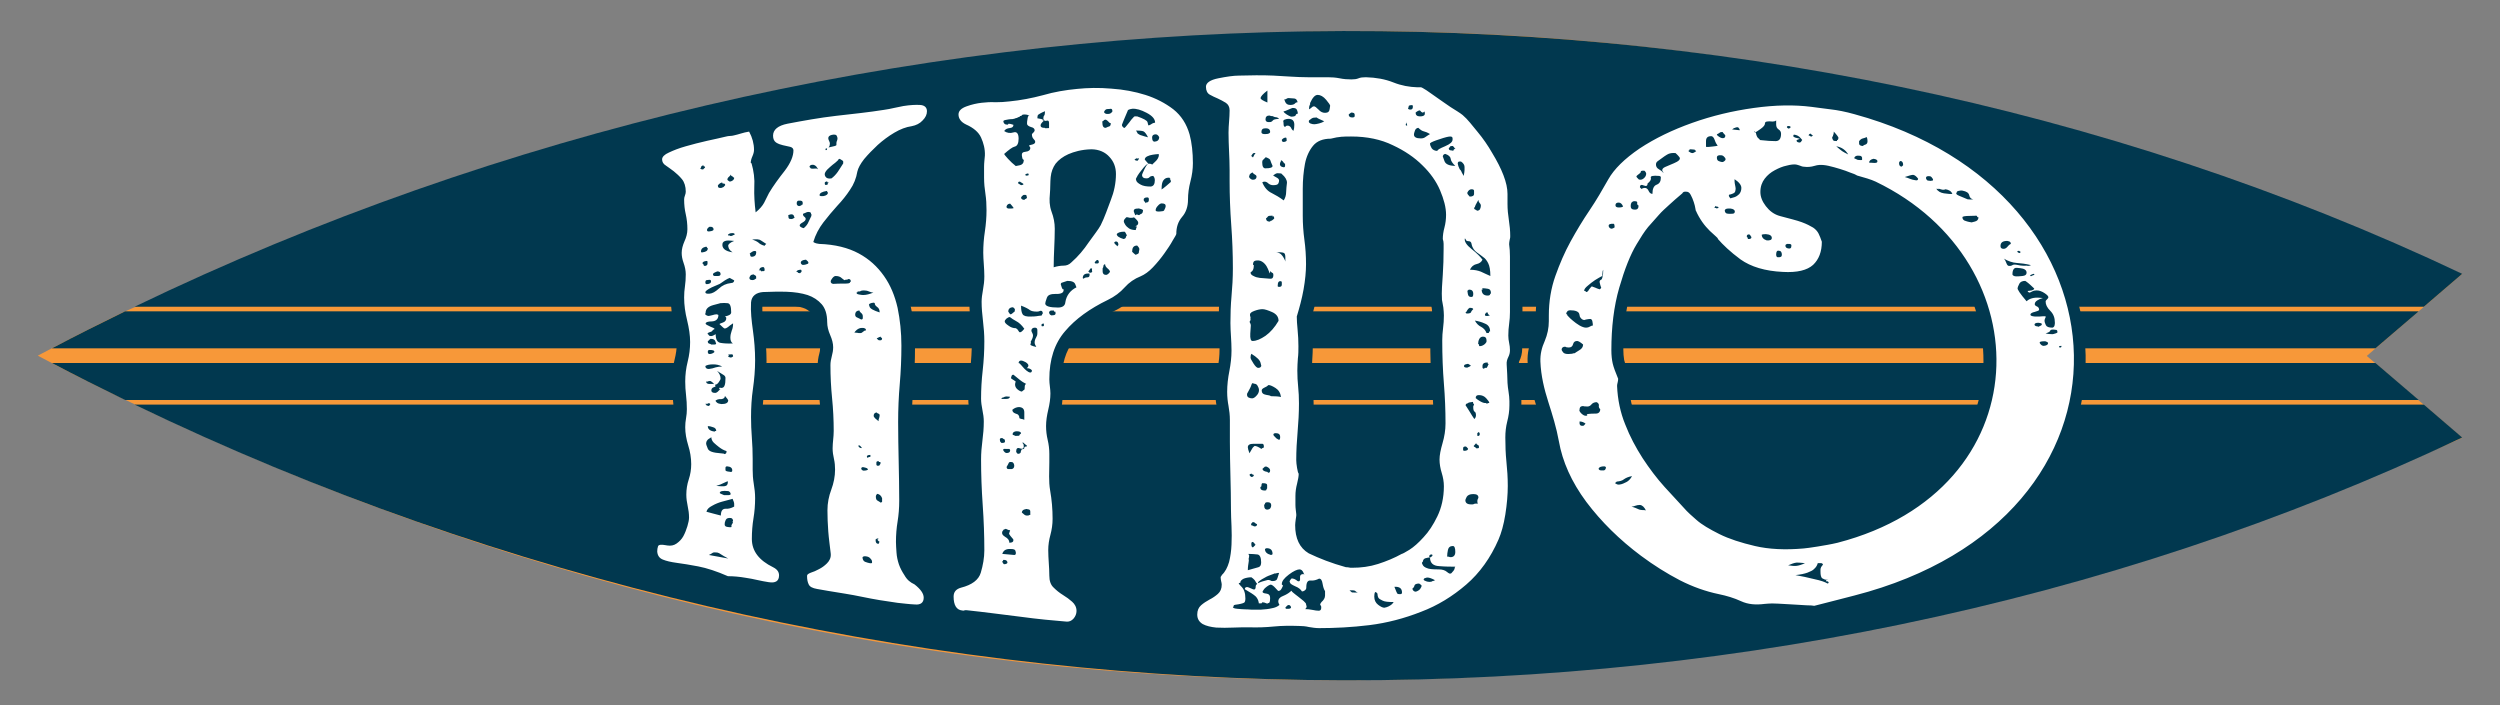
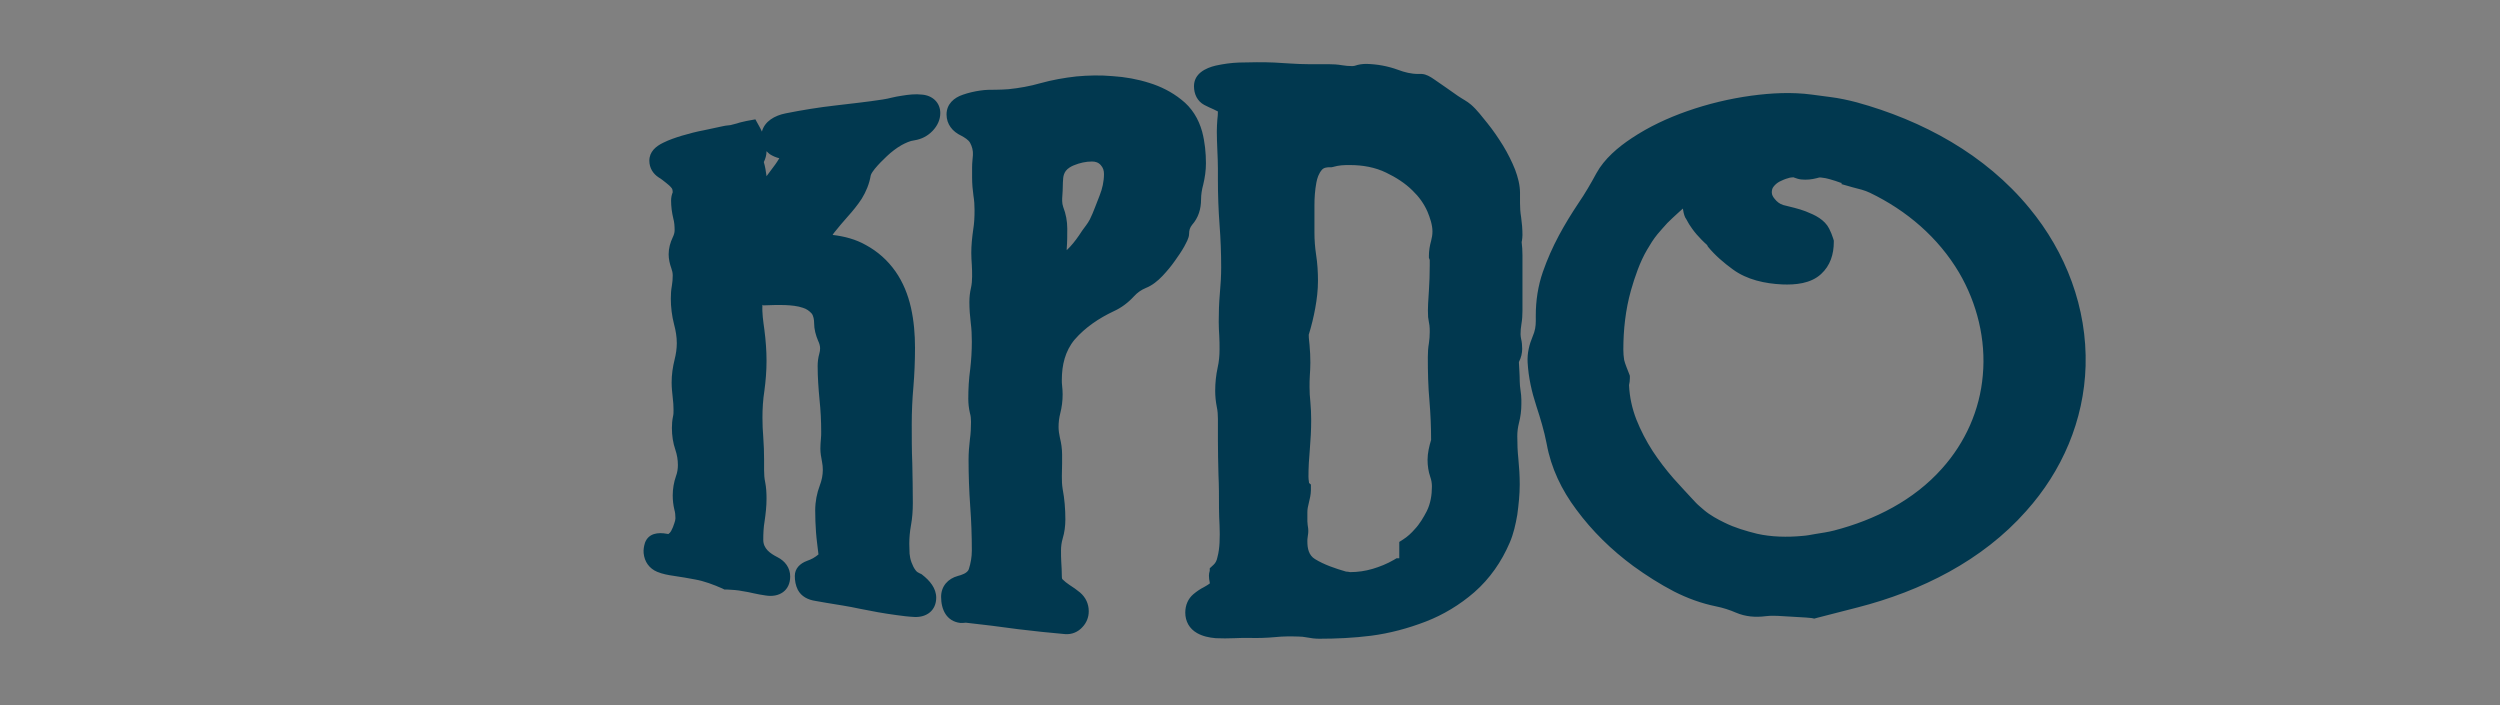
<svg xmlns="http://www.w3.org/2000/svg" id="Layer_1" x="0px" y="0px" viewBox="0 0 919.4 259.4" overflow="visible" xml:space="preserve">
  <rect x="0" y="0" width="919.4" height="259.4" fill="#808080" stroke="none" />
  <g>
-     <path fill-rule="evenodd" fill="#F79839" d="M870.4,130.9l35-30.1C630.6-22.9,343.7-18.1,44.9,115c-11,5.4-21.4,10.7-31,15.8  c5.5,2.9,10.4,5.5,14.6,7.6C170.5,209.9,313,244.9,459.2,249.6c145.7,4.7,295-20.6,446.3-88.6l-31.9-27.4L870.4,130.9L870.4,130.9z  " />
-     <path fill-rule="evenodd" fill="#01384F" d="M873.6,128.1H19.1c8.9-4.7,17.9-9.2,26.9-13.6h843.5L873.6,128.1L873.6,128.1z   M49.5,112.8C318.7-17,643.5-23.4,905.5,100.7l-14.1,12.1H49.5L49.5,112.8z M873.6,133.5H19.1c8.9,4.7,17.9,9.2,26.9,13.6h843.5  L873.6,133.5L873.6,133.5z M49.5,148.8c269.2,129.8,594,136.2,856,12.1l-14.1-12.1H49.5L49.5,148.8z" />
-     <path fill-rule="evenodd" fill="#01384F" d="M280.4,112.1c-0.2,3,0.3,6.1,0.7,9.1c0.5,3.8,0.8,7.7,0.8,11.5c0,3.7-0.3,7.4-0.8,11.1  c-0.5,3.2-0.7,6.5-0.7,9.8c0,2.4,0.1,4.8,0.3,7.2c0.2,2.7,0.3,5.5,0.3,8.2v4c0,1.5,0.1,2.9,0.4,4.3c0.4,2,0.5,4.1,0.5,6.1  c0,2.7-0.3,5.5-0.7,8.2c-0.4,2.3-0.5,4.6-0.5,6.9c0,3.3,2.5,5,5.2,6.4c2.8,1.4,4.7,3.9,4.7,7.1c0,5.3-4.1,7.8-9,7  c-1.5-0.2-3-0.5-4.4-0.8c-1.3-0.3-2.7-0.6-4.1-0.8c-1.9-0.4-3.8-0.5-5.8-0.6l-0.9,0l-0.8-0.4c-3.2-1.4-6.6-2.7-10-3.3  c-2.5-0.5-5.1-0.9-7.7-1.3c-2.1-0.3-4.3-0.7-6.2-1.5c-2.9-1.2-4.7-3.7-5-6.9c-0.1-1.3,0.1-2.5,0.5-3.8c1.3-3.5,4.8-3.9,8-3.3  l0.6,0.1c0,0,0,0,0,0c0.4-0.3,0.8-0.7,1-1.1c0.5-0.9,0.9-1.9,1.2-2.9c0.2-0.5,0.4-1.3,0.4-1.8c0-1.1-0.1-2.2-0.4-3.2  c-0.4-1.7-0.6-3.4-0.6-5.2c0-2.4,0.4-4.8,1.2-7.1c0.5-1.3,0.7-2.7,0.7-4.1c0-1.9-0.3-3.7-0.9-5.5c-0.9-2.6-1.3-5.3-1.3-8.1  c0-1.4,0.1-2.8,0.4-4.2c0.2-0.8,0.2-1.6,0.2-2.4c0-1.5-0.1-3.1-0.3-4.6c-0.2-1.8-0.4-3.7-0.4-5.5c0-2.9,0.4-5.7,1.1-8.5  c0.5-2,0.8-4,0.8-6c0-2.3-0.4-4.7-1-6.9c-0.8-3.1-1.2-6.3-1.2-9.5c0-1.6,0.1-3.2,0.4-4.8c0.2-1.2,0.3-2.4,0.3-3.7  c0-0.9-0.2-1.8-0.5-2.6c-0.6-1.7-1-3.4-1-5.2c0-2.2,0.6-4.3,1.5-6.2c0.4-0.8,0.7-1.7,0.7-2.6c0-1.5-0.1-3-0.5-4.4  c-0.5-2.1-0.8-4.3-0.8-6.5c0-1.1,0.2-2.1,0.6-3.1c0-0.5-0.1-1.1-0.3-1.4c-0.6-0.8-1.4-1.5-2.2-2.1c-0.8-0.6-1.7-1.4-2.6-1.9  c-2.2-1.4-3.5-3.6-3.5-6.2c0-3.3,2.4-5.3,5.1-6.6c2.2-1.1,4.6-1.9,6.9-2.6c2.7-0.8,5.4-1.5,8.1-2c2.3-0.5,4.7-1,7-1.5  c0.7-0.2,1.3-0.2,2-0.3c0.3,0,0.6-0.1,0.8-0.1c0.8-0.2,1.5-0.4,2.3-0.6c1.1-0.4,2.3-0.6,3.5-0.9l3.3-0.6l1.6,2.9  c0.3,0.5,0.5,1,0.8,1.6c1-3.8,4.7-5.9,8.7-6.7c6-1.2,12.1-2.2,18.3-2.9c5.8-0.7,11.6-1.3,17.4-2.2c1.2-0.2,2.3-0.4,3.4-0.7  c1.2-0.3,2.4-0.5,3.7-0.7c2.4-0.4,5-0.7,7.4-0.4c3.8,0.3,6.7,2.9,6.7,6.8c0,2.5-1.1,4.7-2.8,6.5c-1.8,1.9-4.1,3.1-6.7,3.5  c-1.7,0.2-3.3,1-4.8,1.8c-1.9,1.1-3.7,2.5-5.3,4c-1.6,1.5-3.1,3-4.5,4.7c-0.4,0.5-1.4,1.8-1.5,2.5c-0.5,3-1.7,5.9-3.3,8.5  c-1.5,2.3-3.3,4.5-5.1,6.5c-1.7,1.9-3.3,3.8-4.9,5.8c-0.2,0.3-0.5,0.6-0.7,1c4.3,0.5,8.5,1.6,12.2,3.7c4.4,2.4,8,5.6,10.9,9.7  c2.8,4,4.6,8.5,5.7,13.3c1.1,4.9,1.5,9.9,1.5,14.8c0,4.8-0.2,9.7-0.6,14.5c-0.4,4.5-0.6,9.1-0.6,13.6c0,4.8,0,9.6,0.2,14.4  c0.1,4.9,0.2,9.8,0.2,14.6c0,2.8-0.2,5.6-0.7,8.3c-0.4,2.2-0.6,4.5-0.6,6.7c0,1.2,0.1,2.4,0.1,3.6c0.1,1.1,0.3,2.1,0.7,3.2  c0.4,1,0.8,2,1.5,2.9c0.4,0.6,1,0.9,1.6,1.2l0.5,0.2l0.4,0.3c2.7,2.1,5.1,4.9,5.1,8.4c0,4.7-3.5,7.3-8,7.1  c-2.3-0.1-4.5-0.4-6.7-0.7c-4.5-0.6-8.9-1.4-13.3-2.3c-4.1-0.9-8.2-1.5-12.4-2.2l-4-0.7c-2.7-0.4-5.2-1.6-6.5-4.1  c-0.8-1.6-1.1-3.3-1.1-5.1c0-2.8,2-4.6,4.4-5.5c0.8-0.3,1.6-0.6,2.3-1c0.7-0.4,1.4-0.9,2-1.4c-0.3-2.7-0.7-5.4-0.9-8.1  c-0.2-2.7-0.3-5.4-0.3-8.1c0-3.2,0.6-6.3,1.7-9.2c0.7-1.8,1.1-3.8,1.1-5.7c0-1-0.1-2-0.3-3c-0.3-1.6-0.6-3.2-0.6-4.8  c0-1.2,0.1-2.4,0.2-3.6c0.1-0.9,0.1-1.8,0.1-2.7c0-3.9-0.2-7.8-0.6-11.6c-0.4-4.2-0.7-8.3-0.7-12.5c0-1.5,0.2-3.1,0.6-4.5  c0.2-0.7,0.3-1.3,0.3-2c0-0.9-0.3-1.9-0.7-2.7c-0.9-2.1-1.5-4.3-1.5-6.6c0-1.1-0.2-2.6-0.9-3.5c-0.9-1-1.9-1.7-3.2-2.1  c-2-0.7-4.3-0.9-6.4-1c-2.7-0.1-5.5,0-8.2,0.1C280.5,112.1,280.4,112.1,280.4,112.1L280.4,112.1z M281.9,55.6c0,1.4-0.4,2.8-1,4  c0.5,1.7,0.8,3.5,1,5.2c1.1-1.5,2.2-2.9,3.2-4.3c0.4-0.6,1-1.4,1.5-2.3c-1.2-0.3-2.4-0.8-3.5-1.5C282.7,56.4,282.3,56,281.9,55.6  L281.9,55.6z M683.1,223.4c-4.9,1.3-9.9,2.5-14.8,3.8l-1.1,0.3l-0.9-0.2c-0.7-0.1-1.5-0.1-2.2-0.2c-1.7-0.1-3.4-0.2-5.1-0.3  c-1.7-0.1-3.4-0.2-5.1-0.3c-1,0-2.3-0.1-3.3,0l-1.2,0.1c-3.8,0.5-7.5,0.2-11-1.3c-2.3-1-4.8-1.8-7.3-2.3c-5.4-1.1-10.6-3-15.5-5.5  c-5.2-2.7-10.2-5.9-14.9-9.3c-8-5.9-15.1-12.8-21-20.8c-5.4-7.2-9.3-15.3-10.9-24.2c-0.9-4.7-2.3-9.3-3.8-13.9  c-1.7-5.2-2.9-10.5-3.2-16c-0.2-3.4,0.6-6.6,1.9-9.7c0.8-1.8,1.1-3.6,1.1-5.5V116c0-5.4,0.8-10.8,2.6-16c1.6-4.6,3.6-9.1,5.9-13.4  c2.2-4.1,4.6-8,7.2-11.9c2.4-3.5,4.6-7.3,6.6-11c2.9-5.3,8-9.6,13-12.9c6.3-4.2,13.2-7.4,20.3-9.9c7.7-2.7,15.6-4.6,23.6-5.7  c7.4-1,15-1.4,22.4-0.4c2.3,0.3,4.5,0.6,6.8,0.9c3.2,0.4,6.4,1.1,9.5,1.9c24.4,6.7,47.4,19.2,63.6,38.9  c13.5,16.3,21.3,36.8,20.7,58.1c-0.6,20-8.6,38.6-21.9,53.4C729,206.2,706.5,217.4,683.1,223.4L683.1,223.4z M447.9,41  c-0.5-0.3-1.1-0.5-1.6-0.8c-1.1-0.5-2.3-1-3.4-1.6c-2.6-1.4-3.8-4-3.8-6.9c0-4.6,4.2-6.7,8.1-7.6c2.8-0.6,5.6-1,8.5-1.1  c4.3-0.1,8.6-0.2,12.9,0c4.1,0.2,8.3,0.6,12.4,0.6l7.4,0c1.7,0,3.5,0.1,5.2,0.4c1.2,0.2,2.4,0.3,3.5,0.3c0.3,0,0.7,0,1.1-0.1  c1.4-0.5,2.9-0.7,4.3-0.7c4,0.1,7.9,0.8,11.7,2.2c2.4,0.9,4.8,1.5,7.4,1.5l1.3,0c1.6,0.1,3.1,1,4.4,1.9c1.4,1,2.8,1.9,4.2,2.9  c1.5,1.1,3.2,2.2,4.7,3.3c1.6,1.1,3.3,1.9,4.8,3.2c2.3,2,4.1,4.5,6,6.8c2.1,2.6,4,5.4,5.8,8.3c1.7,2.8,3.2,5.8,4.4,8.8  c1,2.7,1.8,5.6,1.8,8.5v3.7c0,1.7,0.1,3.5,0.4,5.2c0.3,2.2,0.5,4.4,0.5,6.6c0,0.7-0.1,1.5-0.2,2.2c0,0.1-0.1,0.3-0.1,0.4  c0.2,1.6,0.3,3.2,0.3,4.8c0,1.5,0,2.9,0,4.4v16.1c0,1.7-0.1,3.3-0.4,5c-0.2,1.2-0.3,2.4-0.3,3.6c0,0.6,0.1,1.1,0.2,1.7  c0.3,1.2,0.4,2.5,0.4,3.7c0,1.6-0.4,3.2-1.1,4.6c-0.1,0.1-0.1,0.3-0.1,0.4c0.1,2.3,0.3,4.7,0.3,7c0,2.2,0.6,4.4,0.6,6.7v1.6  c0,2.4-0.3,4.7-0.9,7c-0.4,1.6-0.6,3.2-0.6,4.8c0,2.8,0.1,5.6,0.4,8.4c0.3,3.1,0.5,6.2,0.5,9.3c0,3.7-0.4,7.5-0.9,11.2  c-0.6,3.5-1.4,7.1-2.8,10.3c-3,7-7.3,13.2-13,18.2c-5.3,4.6-11.4,8.3-17.9,10.8c-6.5,2.5-13.2,4.3-20.1,5.2  c-6.3,0.8-12.7,1.1-19,1.1c-1.6,0-3.1-0.2-4.7-0.5c-1-0.2-2-0.3-2.9-0.3c-2.9-0.1-5.7-0.1-8.6,0.2c-3.2,0.3-6.5,0.4-9.7,0.3  c-1.8,0-3.6,0-5.4,0.1c-2.3,0.1-4.5,0.1-6.8,0c-2.4-0.2-4.8-0.7-6.9-1.9c-2.8-1.6-4.3-4.3-4.3-7.5c0-2.7,1-5.1,3-6.8  c1.2-1,2.5-1.9,3.9-2.6c0.7-0.4,1.4-0.8,2.1-1.3c0,0,0-0.1,0-0.1c0-0.1,0-0.2,0-0.3c-0.2-0.8-0.3-1.7-0.3-2.5  c0-0.6,0.1-1.2,0.3-1.8v-0.9l1.4-1.3c0.8-0.7,1.2-1.7,1.4-2.7c0.5-1.8,0.7-3.6,0.8-5.4c0.1-2.1,0.1-4.2,0-6.4  c-0.1-2.1-0.2-4.2-0.2-6.3c0-4.1,0-8.3-0.2-12.4c-0.1-4.2-0.2-8.4-0.2-12.6v-7.9c0-1.5-0.1-2.9-0.4-4.3c-0.4-2-0.6-4-0.6-6  c0-2.9,0.3-5.7,0.9-8.5c0.5-2.2,0.7-4.4,0.7-6.7c0-1.6,0-3.3-0.1-4.9c-0.1-1.7-0.2-3.5-0.2-5.2c0-3.4,0.1-6.9,0.4-10.3  c0.3-3.3,0.5-6.5,0.5-9.8c0-5.2-0.2-10.5-0.6-15.7c-0.4-5.4-0.6-10.9-0.6-16.4v-4.1c0-2.2-0.1-4.5-0.2-6.7  c-0.1-2.4-0.2-4.8-0.2-7.1c0-1.5,0.1-3,0.2-4.4C447.8,43.1,447.9,42.1,447.9,41L447.9,41z M355.2,229c-0.7,0.1-1.3,0.1-2,0.1  c-5.1-0.6-7.1-4.9-7.1-9.6c0-3.9,2.5-6.7,6.2-7.7c1.2-0.3,3.5-1,4-2.5c0.7-2.2,1.1-4.5,1.1-6.8c0-5.5-0.2-11-0.6-16.4  c-0.4-5.7-0.6-11.3-0.6-17c0-2.5,0.2-5.1,0.5-7.6c0.3-2.1,0.4-4.2,0.4-6.4c0-1.1-0.1-2.2-0.4-3.2c-0.4-1.7-0.6-3.5-0.6-5.2  c0-3.7,0.2-7.3,0.7-10.9c0.4-3.4,0.6-6.8,0.6-10.2c0-2.3-0.1-4.6-0.4-6.9c-0.3-2.5-0.5-5.1-0.5-7.6c0-1.8,0.2-3.6,0.6-5.3  c0.3-1.4,0.4-2.7,0.4-4.1c0-1.4,0-2.8-0.1-4.2c-0.1-1.5-0.2-3-0.2-4.5c0-2.8,0.3-5.7,0.7-8.5c0.4-2.4,0.5-4.8,0.5-7.2  c0-1.8-0.1-3.5-0.4-5.3c-0.3-2.2-0.5-4.4-0.5-6.6c0-1.3,0-2.7,0-4c0-1.5,0.2-2.9,0.3-4.4c0.1-1.6-0.3-3.1-1-4.4  c-0.6-1.2-2.2-2.1-3.3-2.7c-3.2-1.5-5.4-4.2-5.4-7.8c0-3.8,2.7-6.2,6.1-7.3c2-0.7,4.2-1.2,6.3-1.5c1.9-0.3,3.9-0.3,5.8-0.3  c1.5,0,3.1-0.1,4.6-0.2c3.9-0.4,7.9-1.1,11.7-2.2c4.3-1.2,8.8-2,13.3-2.5c4.4-0.4,8.9-0.5,13.3-0.1c4.6,0.3,9.1,1.1,13.5,2.5  c4.2,1.3,8.2,3.3,11.7,6.1c3.9,3,6.4,7.1,7.7,11.8c1,3.8,1.4,7.8,1.4,11.7c0,2.6-0.4,5.3-1,7.8c-0.5,1.8-0.8,3.7-0.8,5.5  c0,3.5-1,6.7-3.3,9.3c-0.8,1-1.1,2-1.1,3.3c0,1.6-1.1,3.3-1.8,4.7c-1,1.8-2.2,3.5-3.4,5.2c-1.4,2-2.9,3.8-4.6,5.6  c-1.7,1.8-3.8,3.5-6.1,4.4c-1.7,0.7-3.1,1.7-4.3,3c-2.2,2.4-4.7,4.3-7.6,5.6c-5.3,2.5-10.4,5.9-14.3,10.4  c-3.5,4.2-4.7,9.4-4.7,14.8c0,0.7,0,1.4,0.1,2.1c0.1,1,0.2,2.1,0.2,3.2c0,2.4-0.3,4.8-0.9,7.1c-0.4,1.6-0.6,3.2-0.6,4.9  c0,1.3,0.2,2.7,0.5,4c0.5,2,0.8,4.1,0.8,6.2v3.1c0,3.1-0.3,6.5,0.2,9.5c0.7,3.7,1,7.4,1,11.2c0,2.4-0.3,4.8-1,7.1  c-0.4,1.4-0.6,2.8-0.6,4.3c0,1.5,0,2.9,0.1,4.4c0.1,1.7,0.2,3.3,0.2,5c0,0.2,0,1,0.2,1.2c0.8,0.8,1.7,1.5,2.6,2.1  c1.4,0.9,2.7,1.8,3.9,2.8c2.1,1.8,3.2,4.2,3.2,6.9c0,2.2-0.8,4.2-2.3,5.8c-1.6,1.8-3.9,2.8-6.4,2.6c-5.7-0.5-11.5-1.1-17.2-1.8  C368,230.5,361.6,229.7,355.2,229L355.2,229z M627.8,90.1c-0.7-0.6-1.4-1.3-2.1-2c-1.2-1.2-2.4-2.6-3.4-4c-0.8-1.1-1.5-2.2-2.1-3.4  c-0.7-0.9-1-2.2-1.2-3.4c0-0.2-0.1-0.4-0.1-0.6c-0.7,0.6-1.3,1.2-2,1.8c-1.2,1.1-2.5,2.3-3.7,3.5c-1.3,1.4-2.5,2.8-3.7,4.2  c-1.4,1.7-2.7,3.8-3.8,5.7c-2.6,4.4-4.5,10-5.9,14.9c-2,7.1-2.8,14.5-2.8,21.8c0,1.2,0.1,2.6,0.3,3.8c0.4,1.6,1.2,3.4,1.8,5  l0.3,0.8v0.9c0,0.8-0.1,1.7-0.3,2.5c0,0,0,0.1,0,0.1c0.2,4.3,1.1,8.5,2.7,12.6c1.6,4,3.6,7.9,6,11.6c2.3,3.5,4.9,6.9,7.7,10.1  c2.6,2.9,5.3,5.8,8,8.7c0.9,1,2.2,2,3.2,2.9c2.1,1.8,5,3.4,7.5,4.6c3.8,1.9,8,3.1,12,4.1c5.3,1.2,11.1,1.3,16.5,0.8  c1.6-0.1,3.2-0.4,4.8-0.7c2.4-0.4,4.7-0.7,7-1.3c15-3.9,29.3-11.1,39.7-22.8c8.6-9.6,13.9-21.5,15-34.3c1.2-13.1-2.1-26.4-8.7-37.7  c-7.7-13-19.3-22.9-32.8-29.4c-1.8-0.9-4.3-1.5-6.3-2l-4.2-1.2l0.1-0.4c-0.1,0-0.2-0.1-0.4-0.1c-1.3-0.5-2.6-0.9-4-1.3  c-1-0.3-2-0.5-3.1-0.6c-0.5-0.1-1.1,0-1.6,0.2c-1.9,0.5-3.8,0.7-5.8,0.5c-0.9-0.1-1.8-0.4-2.6-0.7c-0.1,0-0.1-0.1-0.2-0.1  c-0.5,0-1.4,0.1-1.9,0.3c-1.2,0.3-2.3,0.8-3.3,1.3c-0.9,0.5-1.6,1.1-2.2,1.9c-0.5,0.6-0.6,1.4-0.6,2.1c0,0.9,0.5,1.7,1.1,2.4  c0.8,1,1.8,1.8,3.1,2.2c2.7,0.7,5.6,1.3,8.2,2.3c1.7,0.7,3.5,1.4,5.1,2.5c1.5,1,2.8,2.3,3.6,3.9c0.6,1.2,1.1,2.4,1.5,3.7l0.2,0.7  V89c0,4.5-1.3,8.7-4.7,11.8c-3.8,3.5-9.4,4-14.3,3.8c-6.3-0.3-12.9-1.7-18.1-5.5c-3.3-2.4-6.6-5.2-9.2-8.4L627.8,90.1L627.8,90.1z   M514.6,199.3c0.5-0.3,1-0.6,1.4-0.9c1.6-1,3.1-2.4,4.3-3.8c1.8-1.9,3.2-4.3,4.4-6.6c1.4-2.8,1.9-6,1.9-9.1c0-1.2-0.2-2.4-0.6-3.5  c-0.7-2-1-4.2-1-6.3c0-2.5,0.6-5,1.3-7.3c0.6-1.9,0.9-3.9,0.9-6c0-4.8-0.2-9.5-0.6-14.3c-0.5-5.4-0.6-10.8-0.6-16.2  c0-1.7,0.1-3.4,0.4-5.1c0.2-1.4,0.3-2.7,0.3-4.1c0-0.8,0-1.6-0.1-2.4c-0.1-1-0.4-2-0.5-3.1c-0.2-3.3,0.1-6.5,0.3-9.8  c0.2-3.1,0.3-6.1,0.3-9.2c0-0.6,0-1.2,0-1.8c0-0.1,0-0.1,0-0.2l-0.3-0.8v-0.8c0-1.8,0.3-3.6,0.8-5.4c0.3-1.1,0.5-2.3,0.5-3.5  c0-2.4-0.9-5-1.8-7.2c-1.3-3-3.2-5.6-5.5-7.8c-2.8-2.8-6.2-4.9-9.7-6.6c-4.1-2-8.7-2.8-13.3-2.8c-1.1,0-2.2,0-3.2,0.1  c-1,0.1-2.1,0.3-3.1,0.6l-0.5,0.1h-0.6c-1,0-2.3,0.1-3,1c-1.1,1.3-1.7,3-2,4.7c-0.5,2.7-0.7,5.5-0.7,8.3c0,3.3,0,6.7,0,10  c0,2.7,0.2,5.4,0.6,8.1c0.5,3.2,0.7,6.4,0.7,9.7c0,3.3-0.4,6.7-1,10c-0.6,3.3-1.4,6.6-2.4,9.8c0,1.3,0.2,2.6,0.3,3.8  c0.2,2.2,0.3,4.3,0.3,6.5c0,1.6-0.1,3.2-0.2,4.8c-0.1,1.4-0.1,2.8-0.1,4.2c0,1.8,0.1,3.6,0.3,5.4c0.2,2.2,0.3,4.4,0.3,6.7  c0,3.6-0.2,7.2-0.5,10.8c-0.3,3.3-0.5,6.6-0.5,10c0,0.7,0.1,1.4,0.2,2.1c0,0.1,0,0.1,0,0.2l0.7,0.6v2c0,1.6-0.4,3.3-0.8,4.9  c-0.3,1.1-0.5,2.2-0.5,3.3c0,1.1,0,2.2,0,3.3c0,0.9,0.2,1.8,0.3,2.7c0.1,1.1,0,2.1-0.2,3.2c-0.1,0.5-0.1,1-0.1,1.5  c0,2.6,0.5,5.1,2.8,6.5c3.4,2.1,7.6,3.5,11.4,4.6c0.5,0,1,0.1,1.5,0.2c0,0,0,0,0,0c2.8,0,5.6-0.4,8.3-1.2c2.7-0.8,5.4-1.9,7.8-3.3  l1-0.6H514.6L514.6,199.3z M392.3,92c1.7-1.6,3.2-3.5,4.5-5.4c0.8-1.3,1.7-2.5,2.6-3.7c0.5-0.7,1-1.4,1.4-2.2  c1.4-2.8,2.4-5.9,3.6-8.8c1-2.5,1.6-5.2,1.6-7.9c0-1.3-0.3-2.3-1.2-3.3c-0.9-1-2-1.3-3.2-1.3c-2.3,0-4.5,0.5-6.7,1.4  c-1,0.4-2.2,1.1-2.9,2c-0.6,0.8-0.9,1.7-1,2.7c-0.2,2-0.1,4.2-0.3,6.3c-0.1,1.4-0.2,2.9,0.3,4.3c1,2.6,1.5,5.2,1.5,8  c0,2.4,0,4.9-0.2,7.3C392.3,91.6,392.3,91.8,392.3,92L392.3,92z" />
-     <path fill="#FFFFFF" d="M336.3,214.9c2.3,1.8,3.4,3.4,3.4,4.9c0,1.8-1.1,2.7-3.2,2.5c-2.2-0.1-4.4-0.4-6.4-0.6  c-4.4-0.6-8.7-1.3-13-2.2c-4.2-0.9-8.5-1.5-12.6-2.2l-4-0.7c-1.7-0.3-2.7-0.8-3.1-1.7c-0.4-0.8-0.6-1.8-0.6-3.1  c0-0.5,0.4-0.8,1.4-1.2c1-0.3,1.9-0.7,3-1.3c1-0.5,2-1.2,2.9-2.1c0.9-0.9,1.6-2.1,1.4-3.7c-0.3-2.7-0.7-5.4-0.9-8.1  c-0.2-2.7-0.3-5.2-0.3-7.7c0-2.7,0.5-5.2,1.4-7.6c0.9-2.4,1.4-4.9,1.4-7.4c0-1.3-0.1-2.6-0.4-3.9c-0.3-1.3-0.5-2.6-0.5-3.9  c0-1.1,0.1-2.1,0.2-3.2c0.1-1,0.2-2.1,0.2-3.2c0-4.1-0.2-8.1-0.6-12.1c-0.4-4-0.6-8-0.6-12.1c0-1.1,0.2-2.2,0.5-3.3  c0.3-1.1,0.5-2.2,0.5-3.3c0-1.4-0.4-2.9-1.1-4.5c-0.7-1.6-1.1-3.2-1.1-4.8c0-2.8-0.7-5-2-6.5c-1.3-1.5-3.1-2.7-5.2-3.4  c-2.2-0.7-4.8-1.1-7.7-1.2c-2.9-0.1-5.8,0-8.7,0.1c-2.5,0.2-4.2,1.4-4.4,3.8c-0.2,3.4,0.2,6.8,0.7,10.4c0.5,3.6,0.8,7.2,0.8,10.9  c0,3.5-0.3,7-0.8,10.5c-0.5,3.4-0.7,6.9-0.7,10.4c0,2.5,0.1,5,0.3,7.6c0.2,2.6,0.3,5.2,0.3,7.8v4c0,1.6,0.1,3.3,0.4,5.1  c0.3,1.8,0.5,3.5,0.5,5.3c0,2.5-0.2,5-0.6,7.4c-0.4,2.4-0.6,5-0.6,7.6c0,4.5,2.7,7.9,7.8,10.4c1.6,0.8,2.2,1.8,2.2,3  c0,2.1-1.3,2.9-3.8,2.5c-1.4-0.2-2.8-0.5-4.2-0.8c-1.4-0.3-2.7-0.6-4.2-0.8c-2.3-0.4-4.5-0.6-6.6-0.6c-4.1-1.8-7.8-3-10.9-3.6  c-3.1-0.6-5.7-1-7.9-1.3c-2.2-0.3-3.9-0.7-5.1-1.2c-1.3-0.5-2-1.5-2.1-3c0-0.7,0.1-1.3,0.3-1.9c0.2-0.6,1.2-0.7,2.8-0.4l0.6,0.1  c1.3,0.2,2.4,0,3.4-0.7c1-0.7,1.9-1.6,2.5-2.7c0.6-1.1,1.1-2.4,1.5-3.7c0.4-1.3,0.6-2.4,0.6-3.2c0-1.4-0.2-2.8-0.5-4.2  c-0.3-1.4-0.5-2.8-0.5-4.2c0-1.9,0.3-3.8,0.9-5.6c0.6-1.8,0.9-3.7,0.9-5.6c0-2.3-0.4-4.7-1.1-6.9c-0.7-2.3-1.1-4.5-1.1-6.7  c0-1.1,0.1-2.2,0.3-3.3c0.2-1.1,0.3-2.2,0.3-3.3c0-1.8-0.1-3.5-0.3-5.2c-0.2-1.7-0.3-3.3-0.3-5c0-2.5,0.3-4.9,0.9-7.3  c0.6-2.4,0.9-4.8,0.9-7.2c0-2.5-0.4-5.1-1.1-8c-0.7-2.8-1.1-5.6-1.1-8.4c0-1.4,0.1-2.8,0.3-4.1c0.2-1.4,0.3-2.8,0.3-4.4  c0-1.4-0.3-2.8-0.8-4.2c-0.5-1.4-0.7-2.6-0.7-3.7c0-1.4,0.4-2.8,1-4.2c0.7-1.5,1.1-3,1.1-4.5c0-1.9-0.2-3.7-0.6-5.5  c-0.4-1.7-0.6-3.5-0.6-5.5c0-0.4,0.1-0.9,0.3-1.4c0.2-0.5,0.3-1,0.3-1.4c0-1.9-0.5-3.5-1.4-4.6c-0.9-1.1-2-2.1-3-2.9  c-1.1-0.8-2-1.5-2.9-2.1c-1-0.6-1.4-1.4-1.4-2.3c0-0.9,0.9-1.8,2.5-2.5c1.7-0.8,3.7-1.6,6.2-2.3c2.5-0.7,5.1-1.4,7.8-2  c2.7-0.6,5.1-1.1,7.1-1.6c0.4-0.1,0.9-0.2,1.4-0.2c0.5,0,1-0.1,1.4-0.2c0.8-0.2,1.7-0.4,2.6-0.7c0.9-0.3,1.9-0.5,3-0.7  c1.2,2.2,1.8,4.5,1.8,6.7c0,0.7-0.2,1.5-0.6,2.4c-0.4,0.9-0.6,1.7-0.6,2.4c0,0,0.1,0,0.3,0.2c0.8,2.8,1.2,5.7,1,8.7  c-0.1,3,0.1,6.1,0.5,9.3c1.5-1.2,2.5-2.4,3.1-3.5c0.6-1.1,1.1-2.3,1.8-3.6c1.6-2.7,3.6-5.4,5.8-8.2c2.2-2.9,3.2-5.4,3.2-7.5  c0-0.6-0.4-1.1-1.2-1.3c-0.8-0.2-1.7-0.4-2.7-0.6c-0.9-0.2-1.7-0.5-2.5-1c-0.7-0.5-1.1-1.3-1.1-2.5c0-2.2,1.8-3.7,5.3-4.4  c5.8-1.1,11.8-2.2,17.9-2.9c6.1-0.7,12-1.3,17.6-2.2c1.3-0.2,2.5-0.4,3.7-0.7c1.3-0.3,2.4-0.5,3.4-0.7c2.5-0.4,4.6-0.5,6.2-0.4  c1.7,0.1,2.5,1,2.5,2.3c0,1.2-0.5,2.3-1.6,3.4c-1,1.1-2.4,1.8-4,2.1c-2.1,0.3-4.2,1.1-6.4,2.4c-2.2,1.3-4.2,2.8-6.1,4.5  c-1.8,1.7-3.5,3.4-5,5.2c-1.4,1.8-2.2,3.3-2.5,4.6c-0.4,2.4-1.3,4.7-2.7,6.7c-1.3,2-2.9,4-4.7,5.9c-1.7,1.9-3.5,4-5.1,6.1  c-1.6,2.1-2.9,4.5-3.7,7.2c0.4,0.3,0.8,0.4,1.1,0.5c0.3,0.1,0.7,0.1,1.1,0.2c5.8,0.2,10.6,1.4,14.5,3.5c3.9,2.1,6.9,4.9,9.3,8.3  c2.4,3.4,4,7.3,5,11.7c0.9,4.4,1.4,9,1.4,13.9c0,4.7-0.2,9.4-0.6,14.1c-0.4,4.6-0.6,9.3-0.6,14c0,4.9,0.1,9.7,0.2,14.5  c0.1,4.8,0.2,9.7,0.2,14.5c0,2.6-0.2,5.1-0.6,7.6c-0.4,2.4-0.6,4.9-0.6,7.5c0,1.1,0.1,2.4,0.2,3.9c0.1,1.5,0.4,2.9,0.9,4.4  c0.5,1.4,1.2,2.7,2,3.9C333.6,213.3,334.8,214.2,336.3,214.9L336.3,214.9z M682,219c-4.9,1.3-9.8,2.5-14.8,3.8  c-0.4-0.1-1.4-0.2-2.9-0.2c-1.6-0.1-3.2-0.2-5-0.3c-1.8-0.1-3.6-0.2-5.3-0.3c-1.8-0.1-3.1-0.1-3.9,0l-1.2,0.1c-3.2,0.4-6,0.2-8.6-1  c-2.6-1.2-5.3-2-8.2-2.6c-4.8-1-9.6-2.7-14.3-5.1c-4.8-2.5-9.6-5.5-14.3-9c-7.9-5.9-14.6-12.5-20.1-19.8  c-5.5-7.4-8.8-14.9-10.1-22.3c-0.9-5-2.4-9.8-3.9-14.5c-1.5-4.7-2.7-9.6-2.9-14.8c-0.1-2.7,0.5-5.2,1.6-7.6c1-2.4,1.5-4.8,1.5-7.3  V116c0-5.1,0.8-10,2.4-14.5c1.6-4.5,3.4-8.7,5.6-12.7c2.2-4,4.5-7.8,7-11.5c2.5-3.7,4.7-7.5,6.9-11.4c2.1-3.7,5.9-7.5,11.5-11.3  c5.6-3.7,12-6.8,19.3-9.4c7.3-2.6,14.8-4.4,22.7-5.5c7.9-1.1,14.9-1.2,21.2-0.4c1.9,0.2,4.1,0.6,6.9,0.9c2.7,0.3,5.7,0.9,8.9,1.8  C786.9,70.7,792.3,190.6,682,219L682,219z M582.6,106.9c-0.2,0-0.2,0,0.2,0.1c0.3,0.1,0.5,0.2,0.5,0.4c0.4,0,0.8-0.3,1-0.8  c0.3-0.5,0.7-0.9,1.1-1.3c0,0,0.4,0.2,1.3,0.5c0.4,0.2,0.9,0.4,1.6,0.6l0.3-0.2c0,0,0.1-0.2,0.3-0.5c0,0.2-0.3-0.4-0.6-1.8  c-0.1-0.5,0.1-0.8,0.3-0.9c0.2-0.1,0.4-0.2,0.5-0.4c0.1-0.2,0.2-0.5,0.3-0.9c0.1-0.4,0.2-1.3,0.2-2.5c-0.2,0.3-0.3,0.9-0.3,1.6  c0,0.7-0.1,1.1-0.3,1.1c0.6-0.5,0.6-0.6,0-0.3c-0.6,0.3-1.4,0.8-2.4,1.4c-0.9,0.6-1.8,1.3-2.6,2C583,105.8,582.6,106.4,582.6,106.9  L582.6,106.9z M576.3,114.8c-0.2,0-0.3,0.2-0.3,0.5c0,0.2,0.1,0.2,0.2,0.3c0.1,0,0.2,0.1,0.2,0.3c-0.2-0.2-0.1,0,0.3,0.4  c0.4,0.5,1,1,1.7,1.6c0.7,0.6,1.5,1.2,2.5,1.8c0.9,0.5,1.7,0.8,2.4,0.8c0.4,0,0.9-0.1,1.4-0.4c0.5-0.3,0.9-0.4,1.1-0.4  c0-0.5-0.1-1.1-0.2-1.6c-0.1-0.5-0.4-0.8-0.8-0.8c-0.4,0-0.9,0.1-1.5,0.2c-0.6,0.2-0.8,0.2-0.6,0.2c-0.6,0-1.2-0.4-1.6-1.1  c0,0.2-0.1-0.2-0.3-1.1c-0.2-0.9-1.4-1.4-3.4-1.4C576.6,114.2,576.3,114.4,576.3,114.8L576.3,114.8z M579.1,129.9  c0.2-0.2,0.8-0.5,1.7-1.1c0.9-0.5,1.4-1.2,1.4-2.1c-1-0.9-1.8-1.3-2.2-1.3c-0.8,0-1.3,0.4-1.5,1.2c-0.2,0.8-0.7,1.2-1.6,1.2  c-0.6,0-1-0.1-1.3-0.3c-0.8,0-1.3,0.4-1.3,1.1c0,0.2,0.2,0.5,0.5,0.9c0.3,0.5,1,0.7,2,0.7c0.4,0,0.8-0.1,1.3-0.1  C578.6,129.9,578.9,129.9,579.1,129.9L579.1,129.9z M582.2,156.6c0.2,0,0.5-0.3,0.9-0.8c-0.6-0.5-1.4-0.8-2.2-0.8v0.8  C581,156.4,581.4,156.7,582.2,156.6L582.2,156.6z M586.9,152.1c1,0,1.6-0.6,1.6-1.6c-0.4-0.4-0.6-0.8-0.5-1.3  c0.1-0.5-0.2-1-0.8-1.3c-0.8,0-1.5,0.3-1.9,0.8c-0.4,0.5-0.9,0.8-1.5,0.8c-1,0-1.6-0.1-1.6-0.2c0.2,0,0.1,0-0.5,0.1  c-0.5,0.1-0.8,0.5-0.8,1.2c-0.2,0.3,0,0.8,0.6,1.4c0.6,0.6,1.2,0.9,1.6,0.9c0.6,0,0.8-0.1,0.5-0.4  C583.3,152.3,584.4,152.1,586.9,152.1L586.9,152.1z M590.6,171.8c-0.2-0.2-0.4-0.3-0.6-0.3c-1.2,0-1.9,0.3-2.1,0.8  c0,0.5,0.5,0.8,1.5,0.7C590.2,173.1,590.6,172.6,590.6,171.8L590.6,171.8z M756.6,121.9c0-0.4-0.2-0.6-0.6-0.6  c-1.2-0.2-1.9-0.1-2,0.3c-0.1,0.4-0.7,0.7-1.7,1c0.6,0.2,1.5,0.3,2.5,0.3c0.2,0,0.6-0.1,1.2-0.3  C756.6,122.4,756.8,122.2,756.6,121.9L756.6,121.9z M753.2,126.1c-0.2-0.3-0.4-0.4-0.5-0.4c-0.1,0-0.3-0.1-0.5-0.2  c-1.5,0-2.1,0.1-2.1,0.6c0.4,0.7,0.9,1.1,1.5,1.1C752.6,127.1,753.2,126.8,753.2,126.1L753.2,126.1z M748.2,119.5  c0.2,0.3,0.5,0.5,0.9,0.5c0.4,0,0.5,0.1,0.3,0.2c0.2,0,0.4-0.1,0.6-0.2c0.2-0.1,0.4-0.2,0.6-0.3c0.2-0.1,0.3-0.2,0.3-0.5  c0-0.3-0.4-0.4-1.2-0.5C748.7,118.7,748.2,118.9,748.2,119.5L748.2,119.5z M747.9,100.7c-0.2,0-0.6,0.2-1.3,0.5  c0,0.1,0.1,0.3,0.3,0.4c0.2-0.1,0.4-0.2,0.6-0.3c0.2-0.1,0.4-0.1,0.6-0.2C748.2,100.9,748.1,100.7,747.9,100.7L747.9,100.7z   M741.9,92.4c0,0.3,0.2,0.5,0.6,0.6c0.4,0.1,0.5,0.1,0.3,0.1c0,0,0.1-0.1,0.3-0.4c0-0.1-0.1-0.2-0.2-0.2c-0.1,0-0.2-0.1-0.2-0.2  C742.3,92.2,741.9,92.3,741.9,92.4L741.9,92.4z M746.9,97.5c-2-0.5-3.8-0.7-5.3-0.8c-1.4-0.1-3-0.6-4.7-1.6c1,0.8,0.9,2.6,1.9,2.7  c0.4,0,0.8,0,1.1-0.2c0.3-0.2,0.6-0.3,1-0.3c0.4,0,0.9,0.1,1.4,0.2c0.5,0.1,1,0.2,1.4,0.2c0.4,0,0.9,0.1,1.6,0  C746,97.9,746.5,97.7,746.9,97.5L746.9,97.5z M738.2,88.6c-1.7,0-2.5,0.6-2.5,1.9c0,0.6,0.3,0.9,0.9,1c0.6,0.1,1.2-0.2,1.6-0.7  c0.4-0.5,0.8-0.9,1.3-1.1c0-0.6-0.3-0.9-0.9-1L738.2,88.6L738.2,88.6z M726.7,79.3c0.2,0-0.6,0.1-2.3,0.1c-1.8,0-2.7,0.2-2.7,0.5  c0,0.7,0.4,1.2,1.3,1.4c0.8,0.3,1.6,0.4,2.2,0.5c-0.2,0,0.2-0.1,1-0.3c0.9-0.2,1.4-0.7,1.4-1.6c-0.4,0-0.6-0.1-0.5-0.3  C727.3,79.5,727.1,79.4,726.7,79.3L726.7,79.3z M719.6,70.8c-0.4,0.4-0.1,0.8,0.9,1.2c1,0.4,2.1,0.9,3.1,1.3c0.8,0.1,1.6,0.1,2.1,0  c-0.8-0.1-1.3-0.6-1.5-1.5c-0.2-0.9-1-1.4-2.5-1.7c-0.4-0.1-0.9,0-1.4,0.1C719.8,70.3,719.6,70.5,719.6,70.8L719.6,70.8z M713,69.7  c-0.2-0.2-0.5-0.3-0.9-0.3c0.6,1,1.6,1.5,2.8,1.7c1.4,0.2,2.5,0.3,3.1,0.2c-0.4-1-1.3-1.5-2.5-1.7c-0.4,0.2-1,0.3-1.8,0  C712.8,69.3,712.6,69.4,713,69.7L713,69.7z M709.6,64.8c-0.8-0.1-1.3,0.1-1.3,0.6c0,0.4,0.2,0.7,0.6,1c1,0.1,1.5,0.2,1.4,0.1  c-0.1-0.1,0.1-0.1,0.5-0.1c0.2-0.2,0.1-0.6-0.2-0.9C710.3,65,710,64.8,709.6,64.8L709.6,64.8z M700.5,65.1c0.8,0.2,1.5,0.5,2,0.7  c0.5,0.2,1.2,0.4,2,0.5c0.6,0.1,0.9-0.1,0.9-0.6c-0.6-0.8-1.2-1.3-1.8-1.4C703,64.3,702,64.6,700.5,65.1L700.5,65.1z M699,59.2  c-0.4,0.1-0.6,0.4-0.6,0.8c0,0.8,0.3,1.2,0.9,1.3c0.4-0.3,0.6-0.5,0.6-0.6C699.9,59.8,699.6,59.3,699,59.2L699,59.2z M689,58.4  c-1,0.2-1.6,0.7-1.6,1.4l0.6,0.1c-0.4-0.1-0.1-0.1,0.9,0c1,0.1,1.5-0.1,1.5-0.4C690.6,58.9,690,58.5,689,58.4L689,58.4z   M683.7,52.8c0,0.5,0.4,0.8,1.3,0.9c0.4-0.3,0.8-0.5,1.2-0.6c0.4-0.2,0.6-0.6,0.6-1.2c0-0.6-0.1-1.1-0.3-1.5  c-0.4,0.2-0.9,0.4-1.4,0.5c-0.5,0.1-0.9,0.4-1.4,1V52.8L683.7,52.8z M684.1,57.3c-1.3-0.2-2,0.1-2.2,0.9l1.3,0.6  c0.8,0.1,1.4,0.1,1.6,0c0-0.2,0-0.4,0-0.8C684.7,57.6,684.5,57.4,684.1,57.3L684.1,57.3z M679.7,56.8c-1-1.7-2.5-2.7-4.4-3  c1.1,1,1.8,1.5,2.2,1.8C677.9,55.9,678.7,56.3,679.7,56.8L679.7,56.8z M674.1,50.1c-0.2,0.1-0.3,0.2-0.3,0.4c0,0.5,0.2,0.9,0.6,1.3  c0.8,0.1,1.2,0.1,1.2,0c0-0.1,0-0.2,0-0.4l0.3,0.1c0-0.1,0.1-0.4,0.2-0.7c0.1-0.3-0.5-1.1-1.7-2.4c0,0.6-0.1,1-0.2,1.2  C674.1,49.7,674.1,49.9,674.1,50.1L674.1,50.1z M666,49.2c-0.4-0.1-0.7,0.1-0.9,0.6c0.2,0,0.4,0.1,0.5,0.2c0.1,0.1,0.3,0.2,0.5,0.2  c0.2,0,0.3,0,0.3-0.1c0-0.1,0.1-0.1,0.3-0.1c0-0.1-0.1-0.2-0.2-0.3c-0.1,0-0.2-0.1-0.2-0.2C666.1,49.5,666,49.4,666,49.2L666,49.2z   M659.7,49.5c0,0.2-0.1,0.3-0.3,0.5c0.2,0.3,0.6,0.6,1.2,0.7c0.6,0.2,1,0.2,1.3,0.3c-0.2,0.1-0.4,0.2-0.6,0.3  c-0.2,0.1-0.4,0.1-0.6,0.3c0,0.5,0.3,0.7,0.9,0.8c0.4,0.1,0.7-0.1,0.9-0.5c0.2-0.4,0.4-0.6,0.6-0.5c0.2,0.5-0.1,0.4-0.8-0.5  C661.7,50.1,660.8,49.6,659.7,49.5L659.7,49.5z M657.3,46.5c-0.2,0.1-0.2,0.3,0,0.5c0.2,0.2,0.4,0.3,0.6,0.3l0.6-0.4  c0-0.3-0.1-0.5-0.3-0.5C657.6,46.3,657.3,46.3,657.3,46.5L657.3,46.5z M645.7,48.6c0,0-0.2-0.1-0.6-0.3c0,0.2,0.1,0.3,0.2,0.3  c0.1,0,0.2,0.1,0.2,0.2C645.4,48.8,645.5,48.8,645.7,48.6c0.2,1.2,0.5,1.9,0.9,2.2c0.4,0.3,0.6,0.5,0.6,0.7  c2.5,0.3,4.4,0.4,5.8,0.4c1.4,0,2-1,2-2.7c0-0.7-0.3-1.2-0.9-1.6c-0.6-0.4-0.9-1-0.9-1.8v-1.5c-0.4,0.3-0.8,0.4-1.3,0.4  c-1.9-0.2-2.8,0-2.8,0.6c0,0.7-0.5,1.3-1.6,2.1C646.4,48.2,645.7,48.6,645.7,48.6L645.7,48.6z M643.3,86.2c-0.6,0-0.9,0.2-0.9,0.7  c0,0.3,0.1,0.5,0.2,0.4c0.1-0.1,0.2,0.1,0.2,0.6c0.8,0.1,1.3-0.2,1.3-0.6c0-0.2-0.1-0.3-0.2-0.4c-0.1-0.1-0.2-0.2-0.2-0.4  L643.3,86.2L643.3,86.2z M637,47.6l2.8,0.3c0-0.4-0.2-0.7-0.6-1.1c-0.4,0-0.7,0-0.9,0.1c-0.2,0.1-0.4,0.2-0.6,0.2L637,47.6  L637,47.6z M636.4,71.5c-0.4,0-0.6,0.1-0.6,0.5c0,0.2,0.1,0.4,0.3,0.5c0,0.3,0.2,0.5,0.6,0.5c-0.4,0-0.5-0.1-0.2-0.1  c0.3-0.1,0.8-0.2,1.4-0.4c0.6-0.2,1.2-0.6,1.7-1.1c0.5-0.6,0.8-1.3,0.8-2.3c0-1-0.8-2.1-2.5-3.2v0.7c0,0.5,0.1,1,0.2,1.5  c0.1,0.5,0.2,0.9,0.2,1.3s-0.1,0.7-0.2,1.1C638,70.9,637.4,71.2,636.4,71.5L636.4,71.5z M636.4,76.7c-1.3-0.1-1.9,0.1-2.1,0.6  c0,0.8,0.4,1.3,1.2,1.3c0.4,0,0.9,0.1,1.6,0c0.6,0,0.9-0.3,0.9-0.8C638,77.2,637.4,76.8,636.4,76.7L636.4,76.7z M631.4,76.7  c0.2-0.2,0.4-0.2,0.6-0.2c0-0.4-0.2-0.5-0.5-0.5c-0.3,0-0.5-0.1-0.5-0.3c-0.2,0.2-0.3,0.3-0.3,0.4c0,0.1-0.1,0.2-0.3,0.4  C630.9,76.4,631.2,76.5,631.4,76.7L631.4,76.7z M631.4,57.9c0,0.7,0.2,1.1,0.6,1.3c0.4,0.2,0.8,0.3,1.3,0.4c0.4,0,0.8-0.2,1.2-0.7  c0.2-0.3,0.1-0.7-0.3-1.1c-0.4-0.5-0.8-0.7-1.3-0.7C631.9,57,631.4,57.3,631.4,57.9L631.4,57.9z M631.4,49.4c0,0.3,0.3,0.6,0.8,0.9  c0.5,0.3,0.9,0.5,1.1,0.5c0.8,0.1,1.2-0.2,1.2-0.9c0-0.2-0.2-0.4-0.6-0.8c-0.2-0.2-0.3-0.4-0.3-0.5c-0.6-0.1-1,0-1.3,0.3  C632.2,49,631.8,49.2,631.4,49.4L631.4,49.4z M627.4,54c0.6,0.1,1.4,0,2.3-0.1c0.9-0.1,1.6-0.2,2-0.3c-0.4-0.5-0.8-1.2-1.1-2.1  c-0.3-0.9-0.7-1.3-1.1-1.4c-1.4-0.1-2.1,0.5-2.1,1.8V54L627.4,54z M621.8,54.9c-0.4,0-0.6,0.1-0.6,0.5c-0.4,0-0.4,0.1,0,0.4  c0.4,0.3,0.8,0.5,1.3,0.5c0.2,0,0.6-0.2,1.3-0.7l-0.3-0.3c-0.2,0-0.3-0.1-0.3-0.3l-0.3,0L621.8,54.9L621.8,54.9z M609.6,59.3  c-0.4,0.3-0.6,0.7-0.6,1.2c0,0.7,0.3,1.3,1,1.7c0.7,0.4,1.3,0.8,1.7,1.4c0-0.2,0-0.4-0.2-0.5c-0.1-0.2-0.2-0.4-0.2-0.5  c0-0.5,0.4-0.9,1.1-1.2c0.7-0.3,1.4-0.6,2.1-0.9c0.7-0.3,1.5-0.6,2.2-1c0.7-0.4,1.1-0.8,1.1-1.3c0-0.2-0.2-0.4-0.5-0.8  c-0.3-0.4-0.7-0.7-1.1-1.1c-1-0.1-1.9,0-2.6,0.3C613.1,56.8,611.7,57.7,609.6,59.3L609.6,59.3z M605.9,67.5c0,0.9-0.5,1.1-1.4,0.7  c-0.9-0.4-1.4-0.2-1.4,0.7c0.4,0.4,0.6,0.6,0.6,0.6c0.4-0.3,0.8-0.4,1.2-0.4c0.6,0,1.1,0.4,1.4,1.1c0.3,0.7,0.8,1.1,1.4,1.1  c0-1.9,0.5-3,1.6-3.4c1-0.4,1.5-1.2,1.5-2.6c0-0.4-0.2-0.5-0.6-0.6c-2.3-0.2-3.3,0-3.1,0.7C607.3,66,606.9,66.7,605.9,67.5  L605.9,67.5z M603.1,63.7c-0.8,0.6-1.3,1-1.3,1.2c0,0.2,0.3,0.5,0.9,1.1c0.6,0.2,1.2,0.1,1.8-0.4c0.6-0.5,0.9-1.1,0.9-1.7  c0-0.3-0.2-0.7-0.6-1.1c-0.8-0.1-1.3,0-1.4,0.3C603.5,63.3,603.3,63.5,603.1,63.7L603.1,63.7z M600,74.5c-0.2,0.3-0.3,0.7-0.3,1.3  c0,0.9,0.5,1.3,1.6,1.3c0.8,0,1.3-0.4,1.3-1.5c-0.4-0.2-0.6-0.5-0.5-0.9c0.1-0.5-0.2-0.7-0.8-0.7C600.8,73.9,600.4,74.1,600,74.5  L600,74.5z M594.1,75.5c0,0.5,0.4,0.8,1.2,0.8c0.8,0,1.4-0.1,1.6-0.4c-0.4-0.9-0.9-1.4-1.6-1.4C594.5,74.5,594.1,74.8,594.1,75.5  L594.1,75.5z M591.6,83c0,0.5,0.3,0.9,0.9,1.1c0.4,0,0.8-0.1,1.3-0.5c0-0.7-0.1-1.1-0.3-1.3C592.2,82.2,591.6,82.5,591.6,83  L591.6,83z M595.6,178.2c0.9-0.1,1.7-0.5,2.5-0.9c0.8-0.4,1.5-1.1,2.1-2.2c-1.2,0.2-2.2,0.6-2.9,1.1c-0.7,0.6-1.6,0.8-2.7,0.9  l-0.6,0.5c0,0.2,0.1,0.3,0.3,0.3C594.6,178.1,595,178.3,595.6,178.2L595.6,178.2z M605.3,187.7c-0.6-1.2-1.3-1.9-2.2-2  c-0.6,0-1.2,0.1-1.7,0.3c-0.5,0.2-1,0.3-1.4,0.3c1,0.3,1.8,0.6,2.4,0.9c0.5,0.3,1.3,0.4,2.3,0.4L605.3,187.7L605.3,187.7z   M657.6,207.9c1.3,0.2,2.3,0.3,3.1,0.2c0.8-0.1,1.9-0.4,3.1-1c-1.7-0.2-2.7-0.2-3.1-0.2C659.8,207,658.8,207.4,657.6,207.9  L657.6,207.9z M672.5,214.4c0-0.5-0.3-0.7-0.9-0.6v-0.5l0.3,0c0.6-0.2,0.8-0.3,0.6-0.2c-0.2,0.1-0.5,0.1-0.9,0.1  c-0.4,0-0.9-0.2-1.4-0.5c-0.5-0.3-0.7-1.2-0.7-2.5v-0.7c0-0.6,0.3-1.2,0.9-1.8c0-0.3-0.2-0.5-0.6-0.6c-0.4,0-0.8,0-1.3,0  c-0.2,0.7-0.5,1.4-1.3,2.1c-0.5,0.6-1.5,1-2.5,1.4c-1.1,0.4-2.5,0.7-4.4,0.9c2.3,0.4,4.6,0.9,7,1.5c2.4,0.5,4,1.1,4.8,1.6  L672.5,214.4L672.5,214.4z M689.8,66.8c-1.7-0.8-4.1-1.5-7-2.3c0.2,0-0.1-0.1-0.9-0.5c-0.8-0.3-2-0.7-3.2-1.2  c-1.4-0.5-2.8-0.9-4.2-1.3c-1.5-0.4-2.7-0.7-3.8-0.8c-1-0.1-2.2-0.1-3.4,0.3c-1.3,0.4-2.6,0.5-4,0.3c-0.4,0-0.9-0.2-1.4-0.4  c-0.5-0.2-1-0.3-1.4-0.4c-0.8-0.1-1.9,0-3.4,0.4c-1.5,0.3-2.9,0.9-4.4,1.7c-1.5,0.8-2.7,1.8-3.7,3.1c-1,1.3-1.6,2.9-1.6,4.9  c0,1.8,0.7,3.5,2,5.2c1.3,1.7,3,3.1,5.4,3.7c3.3,0.9,5.9,1.5,7.8,2.2c1.9,0.7,3.2,1.4,4.2,2c0.9,0.6,1.6,1.4,2,2.2  c0.4,0.8,0.8,1.8,1.2,3c0,3.7-1.1,6.5-3.2,8.5c-2.2,2-5.9,2.9-11.1,2.6c-6.6-0.3-11.8-1.9-15.6-4.6c-3.8-2.8-6.5-5.4-8.4-7.6  c0.2,0,0-0.3-0.6-0.8c-0.6-0.5-1.4-1.3-2.3-2.1c-0.9-0.9-1.9-2-2.8-3.3c-0.9-1.3-1.7-2.7-2.3-4.1c0,0.2-0.1-0.1-0.2-0.8  c-0.1-0.7-0.3-1.5-0.6-2.4c-0.3-1-0.7-1.8-1.1-2.6c-0.4-0.8-0.9-1.2-1.6-1.2c-0.8-0.1-1.3,0.1-1.5,0.6c-1.9,1.6-3.5,3-4.8,4.2  c-1.3,1.2-2.7,2.4-3.9,3.8c-1.2,1.3-2.5,2.8-3.9,4.4c-1.4,1.7-2.7,3.8-4.2,6.3c-2.3,3.8-4.4,9.1-6.4,16c-2,6.9-2.9,14.6-2.9,23  c0,1.9,0.2,3.6,0.5,4.9c0.3,1.3,1,3.2,2,5.6c0,0.5-0.1,1-0.2,1.4c-0.1,0.4-0.2,0.8-0.2,1.2c0.2,5,1.2,9.8,3,14.2  c1.7,4.4,3.9,8.5,6.4,12.4c2.5,3.8,5.2,7.4,8.1,10.6c2.9,3.2,5.6,6.1,8.1,8.8c0.5,0.5,1.6,1.6,3.6,3.3c1.9,1.7,4.8,3.4,8.4,5.2  c3.6,1.8,8,3.2,13.1,4.4c5.1,1.2,11.1,1.5,17.9,0.9c1-0.1,2.7-0.3,5.1-0.7c2.4-0.4,4.9-0.8,7.4-1.4  C750.6,180.2,751.7,96.6,689.8,66.8L689.8,66.8z M647.9,86.3c0,1,0.6,1.7,1.8,2.1c1.3,0.1,1.9-0.2,1.9-0.9c0-0.8-0.7-1.3-2.2-1.4  C648.7,86.1,648.1,86.2,647.9,86.3L647.9,86.3z M653.2,93.6c0,0.6,0.2,1,0.6,1c1,0.1,1.5-0.2,1.5-0.9c0-1-0.4-1.5-1.2-1.5  C653.5,92.1,653.2,92.6,653.2,93.6L653.2,93.6z M658.8,90.2c0-0.3-0.3-0.5-0.9-0.5c-0.8-0.1-1.3,0.2-1.3,0.6c0,0.7,0.4,1,1.3,1.1  c0.4,0,0.7-0.1,0.8-0.4C658.8,90.6,658.8,90.4,658.8,90.2L658.8,90.2z M740.1,100.9c0,0.3,0.3,0.5,0.9,0.7c0.9,0.1,1.8,0,2.8-0.1  c1-0.1,1.5-0.5,1.5-1.2c0-1-0.8-1.5-2.4-1.7c0.5,0.1,0.1,0-1.2-0.1C740.7,98.4,740.1,99.2,740.1,100.9L740.1,100.9z M745.3,110.8  c1-1,2.7-1.5,4.8-1.3l1.2,0.1c-0.8,0.2-1.5,0.5-2.1,0.9c-0.6,0.4-0.9,0.8-0.9,1.4c0,0.3,0.3,0.6,0.8,0.8c0.5,0.2,0.8,0.6,0.8,1.2  c0,0.3-0.5,0.5-1.6,0.8c-1,0.2-1.6,0.6-1.6,1c0,0.4,0.5,0.6,1.6,0.7c0.6,0,1.3,0,1.8,0c0.5,0,1-0.1,1.4-0.1l0.8,0  c0,0.3,0,0.6-0.2,0.8c-0.1,0.3-0.2,0.5-0.2,0.8c0,0.5,0.2,1.1,0.5,1.7c0.3,0.6,1.1,0.9,2.4,0.9c0.4-0.1,0.7-0.4,0.8-0.9  c0.1-0.5,0.1-0.8,0.1-0.9c0-1.8-0.5-3.2-1.7-4.4c-1.2-1.2-1.7-2.3-1.7-3.4c0-0.3,0.2-0.5,0.5-0.8c0.3-0.3,0.5-0.5,0.5-0.8  c0-0.4-0.5-0.9-1.4-1.5c-0.9-0.6-1.9-1-2.9-1c-0.6,0-1.2,0.1-1.7,0.4c-0.5,0.3-0.8,0.4-1,0.4c-0.2,0-0.3-0.1-0.3-0.2  c-0.2,0-0.3-0.2-0.3-0.4c0.4,0,0.9-0.1,1.5-0.2c0.6-0.2,0.9-0.4,0.9-0.7c-0.6-0.5-1-1-1.5-1.4c-1.1-1-1.8-1.4-1.8-1.4  c-1,0-1.8,0.3-2.2,1.1c-0.4,0.8-0.6,1.3-0.6,1.5C741.8,106.4,743,108.1,745.3,110.8L745.3,110.8z M758.1,127.2  c-0.6,0-0.9,0.1-0.9,0.4c0,0.1,0.2,0.2,0.6,0.2l0.3-0.2V127.2L758.1,127.2z M555.1,147.5v1.6c0,2-0.3,4-0.8,5.9  c-0.5,2-0.7,3.9-0.7,5.9c0,3,0.1,6,0.4,8.9c0.3,2.9,0.5,5.8,0.5,8.9c0,3.2-0.3,6.7-0.9,10.5c-0.6,3.8-1.5,6.9-2.5,9.2  c-2.9,6.7-6.9,12.3-11.9,16.6c-5,4.3-10.5,7.7-16.6,10c-6.1,2.4-12.5,4.1-19,4.9c-6.5,0.8-12.7,1.1-18.5,1.1  c-1.3,0-2.5-0.2-3.7-0.4c-1.3-0.3-2.5-0.4-3.7-0.4c-3.2-0.1-6.2-0.1-9.2,0.2c-3,0.3-6,0.4-9.2,0.3c-1.6,0-3.6,0-5.8,0.1  c-2.1,0.1-4.2,0.1-6.2,0c-2-0.2-3.7-0.6-5-1.3c-1.3-0.8-2-1.9-2-3.5c0-1.5,0.5-2.6,1.4-3.4c0.9-0.8,2-1.5,3.1-2.1  c1.2-0.6,2.2-1.3,3.1-2.1c0.9-0.8,1.4-1.9,1.4-3.4c0-0.4-0.1-0.8-0.2-1.2c-0.1-0.5-0.2-1-0.2-1.5c0-0.2,0.1-0.3,0.2-0.4  c0.1-0.1,0.2-0.2,0.2-0.4c1.3-1.2,2.1-2.8,2.7-4.8c0.5-2,0.8-4.1,0.9-6.4c0.1-2.2,0.1-4.5,0-6.8c-0.1-2.3-0.2-4.3-0.2-6.1  c0-4.2-0.1-8.3-0.2-12.5c-0.1-4.2-0.2-8.3-0.2-12.5v-7.9c0-1.8-0.2-3.5-0.5-5.2c-0.3-1.6-0.5-3.3-0.5-5.2c0-2.5,0.3-5.1,0.8-7.6  c0.5-2.6,0.8-5.1,0.8-7.6c0-1.8-0.1-3.5-0.2-5.2c-0.1-1.6-0.2-3.3-0.2-4.9c0-3.3,0.1-6.6,0.4-9.9c0.3-3.3,0.5-6.7,0.5-10.2  c0-5.2-0.2-10.6-0.6-16c-0.4-5.4-0.6-10.8-0.6-16v-4.1c0-2.4-0.1-4.7-0.2-6.9c-0.1-2.3-0.2-4.6-0.2-6.9c0-1.5,0.1-2.8,0.2-4.1  c0.1-1.3,0.2-2.7,0.2-4.1c0-1.3-0.5-2.2-1.4-2.8c-1-0.6-1.9-1.1-3-1.6c-1-0.4-2-0.9-2.9-1.4c-0.9-0.5-1.4-1.5-1.4-2.9  c0-1.4,1.5-2.5,4.5-3.1c3-0.6,5.6-1,7.7-1c4.1-0.1,8.3-0.2,12.6,0c4.3,0.2,8.5,0.6,12.6,0.6l7.4,0c1.5,0,2.9,0.1,4.4,0.4  c1.4,0.3,2.9,0.4,4.3,0.4c1,0,1.9-0.1,2.6-0.4c0.7-0.3,1.6-0.4,2.7-0.4c3.7,0.1,7.1,0.7,10.1,1.9c3,1.2,5.9,1.7,8.9,1.8l1.3,0  c0.2,0,0.9,0.4,2,1.1c1.1,0.8,2.5,1.7,4,2.8c1.5,1.1,3.2,2.2,4.9,3.4c1.7,1.1,3.3,2,4.4,2.9c1.9,1.6,3.5,3.8,5.5,6.2  c2,2.4,3.8,5,5.4,7.8c1.7,2.8,3.1,5.5,4.1,8.1c1,2.6,1.5,4.9,1.5,6.9v3.7c0,2,0.2,4,0.5,5.9c0.3,2,0.5,3.9,0.5,5.9  c0,0.4,0,0.8-0.2,1.4c-0.1,0.5-0.2,1.1-0.2,1.6c0.2,1.4,0.3,2.9,0.3,4.5c0,1.5,0,3,0,4.4V111v3.8c0,1.4-0.1,2.9-0.3,4.3  c-0.2,1.4-0.3,2.8-0.3,4.3c0,0.9,0.1,1.8,0.3,2.7c0.2,0.9,0.3,1.8,0.3,2.7c0,0.9-0.2,1.7-0.6,2.5c-0.4,0.8-0.7,1.7-0.6,2.8  c0.1,2.3,0.3,4.6,0.3,6.7C554.5,143,555.1,145.2,555.1,147.5L555.1,147.5z M542.1,76.4c0,0.4,0.2,0.6,0.5,0.7  c0.3,0.1,0.5,0.2,0.5,0.4c0.6,0,1-0.2,1.2-0.6c0.2-0.5,0.3-0.8,0.3-1.2c0-0.4-0.1-0.7-0.5-1.1c-0.3-0.4-0.4-0.7-0.4-1.1  c-0.8,1.4-1.3,2.3-1.3,2.7L542.1,76.4L542.1,76.4z M539.6,70.9c0,0.4,0.3,0.8,0.9,1.4c1,0,1.6-0.3,1.6-1c0-0.4,0-0.7,0-1.1  c0-0.4-0.3-0.6-0.9-0.6C540.5,69.6,540,70,539.6,70.9L539.6,70.9z M538.7,87.7c-0.2,1.1,0.6,2.4,2.5,3.9c1.9,1.5,3.2,2.8,4,3.9  c-0.4,0.9-1.2,1.4-2.1,1.6c-1,0.2-1.9,0.8-2.5,2.1c1.7,0,3,0.3,4,0.7c1,0.5,2.2,1,3.5,1.6c0-2.2-0.3-3.7-0.8-4.7  c-0.5-1-1.1-1.8-1.9-2.3c-0.7-0.6-1.5-1.1-2.3-1.7c-0.8-0.6-1.6-1.5-1.9-3c-0.1-0.7-0.4-1.1-1.1-1.1c-0.7,0-1.1-0.3-1.1-0.8  L538.7,87.7L538.7,87.7z M540.5,113.2c-0.4,0.2-0.7,0.5-0.9,0.9c-0.2,0.5-0.4,0.7-0.6,0.7c0,0.4,0.2,0.5,0.6,0.5  c0.8,0,1.3-0.2,1.4-0.5c0.1-0.4,0.4-0.7,0.8-1.1C541.8,113.4,541.3,113.2,540.5,113.2L540.5,113.2z M539.6,107c0-0.2,0.1,0.1,0.2,1  c0.1,0.8,0.5,1.2,1.1,1.2c-0.2,0-0.1,0,0.3,0c0.4,0,0.6-0.3,0.6-1.1c0-1.1-0.5-1.6-1.6-1.6C539.8,106.8,539.6,107,539.6,107  L539.6,107z M539.9,133.8c-0.2,0-0.5,0.1-0.9,0.2c-0.4,0.1-0.6,0.3-0.6,0.7c0,0.3,0.4,0.5,1.2,0.5c0.8-0.3,1.3-0.6,1.3-0.8  C540.8,134.3,540.5,134.2,539.9,133.8L539.9,133.8z M539.6,148.4c-0.4,0-0.6,0.3-0.6,0.8c0-0.2,0.4,0.5,1.3,1.9  c0.8,1.4,1.5,2.4,1.9,3c0.4-0.4,0.6-0.8,0.6-1.4c0-0.7-0.2-1.2-0.5-1.3c-0.3-0.2-0.5-0.7-0.5-1.6v-0.3c0-0.2,0.1-0.4,0.3-0.6  c0-0.2-0.1-0.3-0.2-0.4c-0.1-0.1-0.2-0.3-0.2-0.7C540.7,147.9,540,148,539.6,148.4L539.6,148.4z M534.9,54.5c0-0.2-0.2-0.5-0.6-0.8  c-0.6,0-0.9,0-0.9,0.1c0,0.1-0.2,0.3-0.6,0.7c0,0.6,0.3,0.8,0.9,0.8c0.6,0.2,0.9,0.1,0.9-0.1c0-0.3,0.2-0.4,0.6-0.4  C535.2,54.6,535.1,54.5,534.9,54.5L534.9,54.5z M535.2,61c-1-0.9-1.6-1.8-1.7-2.6s-0.8-1.4-2-1.8c-0.6,0.1-0.9,0.5-0.9,1.1  c0-0.2,0.2,0.3,0.6,1.5C531.6,60.4,533,61,535.2,61L535.2,61z M525.9,52.7c0,0.6,0.2,1.1,0.6,1.8c0.4,0.6,1.2,1,2.1,1  c0-0.4,0.9-0.9,2.8-1.7c1.9-0.8,2.8-1.6,2.8-2.5c0,0.2,0,0,0-0.4c0-0.5-0.3-0.7-0.9-0.7c-0.6,0-1.9,0.3-3.9,1  C527.5,51.8,526.3,52.3,525.9,52.7L525.9,52.7z M520.6,41.4c0,0.9,0.5,1.4,1.6,1.4c1,0,1.6-0.2,1.8-0.8c0-0.9-0.1-1.2-0.4-0.8  c-0.3,0.4-0.8,0.2-1.4-0.6C521.7,40.6,521.2,40.9,520.6,41.4L520.6,41.4z M520.3,48.2c-0.1,0.4-0.3,0.8-0.3,1.3  c0,0.9,0.8,1.4,2.5,1.4c0.6,0,1.2-0.1,1.7-0.5c0.5-0.4,1.1-0.7,1.7-1.1c-1-0.6-1.8-0.9-2.3-1c-0.5-0.1-1.2-0.5-2-1.3  C520.9,47.1,520.5,47.5,520.3,48.2L520.3,48.2z M517.8,39.7c0,0.4,0.3,0.6,0.9,0.6c0.6,0,0.9-0.3,0.9-1.1c0-0.4-0.1-0.5-0.3-0.6  c0.2,0,0,0.1-0.6,0.1c-0.6,0.1-0.8,0.3-0.6,0.7L517.8,39.7L517.8,39.7z M517.2,44.6c0,0.4,0,0.7-0.2,1.1c-0.1,0.4,0.1,0.5,0.5,0.5  c0-0.4-0.1-0.6-0.2-0.8C517.2,45.3,517.2,45,517.2,44.6L517.2,44.6z M496,42.1c0,0.7,0.4,1.1,1.3,1.1c0.6,0,0.9-0.2,0.9-0.5  c0,0.2,0,0,0-0.5c0-0.6-0.4-0.8-1.3-0.8C496.3,41.8,496,42.1,496,42.1L496,42.1z M481.7,38.5c-0.2,0.4-0.3,0.9-0.3,1.7  c0.4-0.2,0.7-0.4,0.9-0.6c0.4-0.4,0.7-0.5,0.9-0.5c0.4,0,0.9,0.4,1.7,1.2c0.7,0.8,1.5,1.2,2.4,1.2c1.1,0,1.6-0.5,1.7-1.4  c0.1-0.9,0.2-1.3,0.2-1.1c0-0.4-0.5-1.1-1.5-2.3c-1-1.2-2.1-1.8-3.1-1.8c-1,0-1.9,1-2.8,3V38.5L481.7,38.5z M487,44.6  c-1.7-0.7-2.6-1.2-2.8-1.4c-0.4,0-0.8,0.1-1.2,0.1c-0.4,0.1-0.9,0.4-1.6,1c-0.2,0.5,0,0.9,0.5,1.1c0.5,0.2,1,0.3,1.4,0.3  c0.4,0,1-0.1,1.8-0.3C485.9,45.2,486.6,44.9,487,44.6L487,44.6z M472.3,36.4c0.2,0.9,0.5,1.5,0.9,1.8c0.4,0.3,0.8,0.4,1.3,0.4  c0.8,0,1.4-0.2,1.7-0.5c0.3-0.4,0.7-0.5,1.1-0.5c0,0.2-0.1,0-0.3-0.6c-0.2-0.5-0.6-0.8-1.3-0.8c-0.4,0-0.9-0.1-1.4-0.1  c-0.5-0.1-1,0-1.4,0.4H472.3L472.3,36.4z M474.8,39.9c-0.4,0.2-0.9,0.4-1.4,0.6c-0.5,0.2-0.9,0.4-1.4,0.5c0.2,0.4,0.6,0.7,1.2,1.1  c0.6,0.4,1.1,0.6,1.6,0.8c1,0,1.6-0.2,1.7-0.5c0.1-0.4,0.4-0.6,0.8-0.6c0-0.4-0.1-0.8-0.3-1.3c-0.2-0.6-0.7-0.8-1.6-0.8  C475.4,39.7,475.2,39.7,474.8,39.9L474.8,39.9z M472,44.9c0,0.9,0.1,1.5,0.3,1.6c0.2,0.2,0.4,0.2,0.5,0c0.1-0.2,0.4-0.3,0.7-0.3  c0.6,0,1,0.3,1.3,0.8c0.2,0.5,0.5,0.9,0.9,1.1c0.2-0.6,0.3-1.3,0.3-2.2c0-1.5-0.7-2.2-2.2-2.2c-0.4,0-0.8,0.1-1.4,0.3  C472,44.2,471.8,44.5,472,44.9L472,44.9z M471.4,51.4c0,0.5,0.2,0.8,0.6,0.8c0.6,0,1-0.2,1.2-0.5c0-0.7-0.1-1.1-0.3-1.1  C472.3,50.6,471.8,50.9,471.4,51.4L471.4,51.4z M470.8,58.8c0.2,0,0.3,0.1,0.3,0.3c0,0.2-0.1,0.4-0.2,0.5c-0.1,0.2-0.2,0.5-0.2,0.8  c0,0.5,0.4,1,1.3,1.1c0.4,0.1,0.6-0.2,0.6-0.5c0-0.4,0-0.6,0-0.8c-0.2,0-0.4-0.2-0.6-0.5C471.8,59.3,471.4,59,470.8,58.8  L470.8,58.8z M471.4,64c0-0.2-0.5-0.3-1.6-0.3c-0.4,0-0.9,0.3-1.6,0.8c0.2,0.2,0.6,0.4,1.3,0.8c0.6,0.3,0.9,0.7,0.9,1.1  c0,0.4-0.1,0.7-0.3,1.1c-0.2,0.4-0.8,0.6-1.9,0.6c-0.6,0-1.2-0.2-1.7-0.6c-0.5-0.5-1-0.7-1.4-0.7c-0.4,0-0.6,0.1-0.6,0.1  c0,0.1-0.1,0.1-0.3,0.1c0.8,2,2,3.3,3.5,4c1.4,0.7,2.9,1.6,4.4,2.7c0.6-0.9,0.9-2,0.9-3.1s0.2-2.3,0.3-3.4  C473.3,66.2,472.7,65.1,471.4,64L471.4,64z M467.4,145.7c1.6,0,2.9,0.1,3.7,0.3c-0.2-1.5-0.9-2.6-2-3.3c-1.1-0.7-2-1.1-2.6-1.1  c-0.4,0.4-0.9,0.7-1.6,1c-0.6,0.3-0.9,0.6-0.9,1c0,0.9,0.5,1.4,1.6,1.6C466.5,145.3,467.2,145.5,467.4,145.7L467.4,145.7z   M470.8,160.7c0-0.9-0.5-1.4-1.6-1.4c-0.6,0-0.9,0.2-0.9,0.5c0,0.2,0.1,0.4,0.3,0.6c0.2,0.2,0.4,0.3,0.5,0.5  c0.1,0.2,0.4,0.4,0.8,0.6c-0.4-0.2-0.4-0.1,0.2,0.1C470.5,162,470.8,161.6,470.8,160.7L470.8,160.7z M459.9,117.6  c0,0.2-0.1,0.4-0.3,0.5c0,0.4,0,0.6,0.2,0.8c0.1,0.2,0.2,0.5,0.2,0.8c0,0.2-0.1,1.2-0.2,3c-0.1,1.8,0.2,2.7,0.8,2.7  c1.5,0,3-0.7,4.8-1.9c1.8-1.3,3.4-3.1,4.8-5.5c0-1.5-0.8-2.5-2.3-3.2c-1.6-0.7-2.8-1.1-3.6-1.1c-0.8,0-1.8,0.2-2.9,0.6  c-1.1,0.4-1.7,0.8-1.7,1.4c0,0.3,0,0.6,0.2,0.9C459.8,116.9,459.9,117.2,459.9,117.6L459.9,117.6z M468.6,80.4c0-0.7-0.1-1-0.3-0.8  c-0.2,0.2-0.3,0.1-0.3-0.3c-1,0-1.6,0.1-1.7,0.3c-0.1,0.2-0.4,0.5-0.8,0.8c0-0.2,0.1-0.1,0.2,0.4c0.1,0.5,0.6,0.7,1.4,0.7  c0-0.2,0.1-0.3,0.3-0.3c0.2,0,0.4-0.1,0.6-0.3L468.6,80.4L468.6,80.4z M460.2,130.1c-0.2,0.4-0.3,0.8-0.3,1.4  c0,0.4,0.4,1.1,1.1,2.2c0.7,1.1,1.3,1.6,1.7,1.6c0.8,0,1.2-0.4,1.2-1.1c0,0.5-0.1,0.3-0.3-0.7C463.4,132.5,462.3,131.4,460.2,130.1  L460.2,130.1z M464.2,163.2c-0.6,0-1.6,0-3.1,0c-1.5,0-2.2,0.4-2.2,1.3c0,0.4,0.2,1.1,0.6,2.2c0.6-1.1,1-1.7,1.1-1.9  c0.1-0.2,0.4-0.5,0.8-0.8c0.6,0,1.5,0.4,2.5,1.1l0.3-0.3c0.4,0,0.6-0.2,0.6-0.5C464.8,163.5,464.6,163.2,464.2,163.2L464.2,163.2z   M465.2,171.6c0,0-0.3,0.3-0.9,0.8c0,0.5,0.4,0.8,1.1,1c0.7,0.1,1,0.2,0.8,0.4c0.6,0.2,0.9-0.1,0.9-0.8c0-0.5-0.4-1-1.3-1.4H465.2  L465.2,171.6z M460.2,200.2c0,0.7,0.2,1.1,0.6,1.1l0.3-0.3c0.4-0.3,0.6-0.6,0.6-0.8c-0.2,0-0.3-0.1-0.3-0.3  c-0.4-0.4-0.6-0.6-0.6-0.6c-0.4,0-0.6,0.2-0.6,0.5V200.2L460.2,200.2z M459.9,175.1c0,0.2,0.1,0.3,0.3,0.3c0.4,0,0.7-0.1,0.8-0.4  c0.1-0.3,0.2-0.3,0.2-0.1c0-0.2-0.1-0.3-0.5-0.4c-0.3-0.1-0.5-0.2-0.5-0.4c-0.2,0.2-0.4,0.3-0.6,0.3  C459.5,174.8,459.7,175.1,459.9,175.1L459.9,175.1z M461.4,193.6c0.6,0,0.9-0.3,0.9-0.8c-0.4-0.2-0.7-0.4-0.8-0.5  c-0.1-0.2-0.4-0.3-0.8-0.3c-0.4,0.4-0.6,0.6-0.6,0.8c0,0.4,0.2,0.5,0.6,0.5C461,193.5,461.2,193.6,461.4,193.6L461.4,193.6z   M459.2,206.7c-0.1,0.7-0.3,1.7-0.3,3c1.9-0.5,3.2-0.9,3.9-1.1c0.7-0.2,1-0.8,1-1.8c0-1.8-0.5-2.8-1.4-2.9c-1-0.1-2-0.2-3.3-0.2  c0,0,0.1,0.2,0.3,0.6c0,0.4-0.1,0.8-0.2,1.2C459.3,205.9,459.3,206.3,459.2,206.7L459.2,206.7z M463.9,178.7c0,0.2-0.1,0.3-0.2,0.3  s-0.2,0.1-0.2,0.3c0,0.7,0.5,1.1,1.6,1.1c0.4,0,0.6-0.1,0.6-0.2c0-0.2,0.1-0.4,0.3-0.6c0-0.4,0-0.7,0-1.2c0-0.5-0.5-0.7-1.6-0.7  C464.1,177.6,463.9,178,463.9,178.7L463.9,178.7z M465.2,185.3c-0.2,0.2-0.3,0.4-0.3,0.5c0,1.1,0.4,1.7,1.3,1.6  c0.9-0.1,1.3-0.7,1.3-1.6c0-0.7-0.4-1.1-1.3-1.1C465.5,184.7,465.2,184.9,465.2,185.3L465.2,185.3z M465.2,201.9  c0,1.1,0.7,1.8,2.2,2.2c0.2,0,0.4-0.1,0.6-0.3c0-1.5-0.7-2.2-2.2-2.2C465.6,201.7,465.4,201.7,465.2,201.9L465.2,201.9z   M470.5,105.5c0.6,0,0.9-0.3,0.9-0.8c0-0.2,0-0.5,0-0.8c0-0.4-0.2-0.5-0.6-0.5c-0.6,0-0.9,0.5-0.9,1.6  C469.8,105.4,470,105.5,470.5,105.5L470.5,105.5z M471.1,93.5c0.4,0.4,0.8,0.9,1.1,1.5c0.3,0.6,0.5,1,0.5,1.2v-1.6  c0-0.9-0.2-1.5-0.6-1.6c-0.4-0.2-1.5-0.3-3.1-0.2C469.7,92.7,470.5,93,471.1,93.5L471.1,93.5z M464.2,59.8c0,1.4,0.4,2.2,1.3,2.1  c1.7,0,2.5-0.3,2.5-0.9c-0.4-0.9-0.7-1.6-0.8-2c-0.1-0.5-0.7-0.8-1.7-1.2c-0.4,0.4-0.7,0.7-0.9,0.9  C464.3,58.9,464.2,59.2,464.2,59.8L464.2,59.8z M463.9,48.6c0,0.5,0.5,0.8,1.6,0.7c1,0,1.6-0.3,1.6-0.8c0-0.9-0.6-1.4-1.9-1.3  C464.3,47.2,463.9,47.7,463.9,48.6L463.9,48.6z M468,42.7c-0.4,0-0.7,0-0.8-0.1c-0.1-0.1-0.3-0.1-0.5-0.1c-0.8,0-1.3,0.5-1.3,1.4  c0,0.7,0.5,1.1,1.6,1c0.4,0,0.8-0.2,1.1-0.6c0.3-0.4,1-0.5,2.3-0.6c-0.4-0.4-0.8-0.6-1.3-0.6C468.8,43.1,468.4,42.9,468,42.7  L468,42.7z M466.1,33.3c-1.7,1.3-2.5,2.2-2.5,2.8c0,0.4,0.8,0.9,2.5,1.6V33.3L466.1,33.3z M463,95.8c-1-0.1-1.7,0.1-1.9,0.4  c-0.2,0.3-0.3,0.6-0.3,1c0,0.2,0.1,0.3,0.3,0.3c0,1.1-0.2,1.8-0.6,2.2l-0.6,0.5c0,0.6,0.4,1,1.1,1.3c0.7,0.4,1.5,0.6,2.3,0.7  c0.8,0.1,1.7,0.1,2.5,0.2c0.8,0.1,1.4,0.1,1.6,0.1c0.6,0,0.9-0.5,0.9-1.4c0-0.4-0.1-0.6-0.3-0.7c-0.2-0.1-0.5-0.3-0.9-0.7  c0,0.7,0,1-0.2,0.7c-0.1-0.3-0.3-0.7-0.6-1.5c-0.3-0.7-0.7-1.4-1.3-2C464.5,96.4,463.8,95.9,463,95.8L463,95.8z M460.2,57.4  c0,0,0.2,0.2,0.6,0.5c0.4-0.9,0.7-1.4,0.9-1.4c0-0.2-0.2-0.3-0.6-0.2c-0.2,0-0.4,0.2-0.6,0.5c-0.2,0.4-0.3,0.5-0.3,0.3V57.4  L460.2,57.4z M459.5,64.5c-0.2,0.4-0.2,0.7,0.2,1.1c0.3,0.3,0.7,0.5,1.1,0.5c0.8,0,1.3-0.4,1.3-1.1c0-0.4-0.2-0.6-0.6-0.8  c-0.4-0.2-0.7-0.5-0.9-0.8C459.9,63.8,459.5,64.1,459.5,64.5L459.5,64.5z M458.9,144.3c-0.2,0.2-0.3,0.5-0.3,0.8  c0,0.5,0.2,0.9,0.6,1.1c0.4,0.2,0.8,0.3,1.3,0.3c0.4,0,1-0.3,1.6-1c0.6-0.6,0.9-1.3,0.9-2c0-0.6-0.2-1.1-0.5-1.6  c-0.3-0.6-0.8-0.8-1.4-0.8c-0.4-0.4-0.7-0.2-0.9,0.5C460,142.3,459.5,143.2,458.9,144.3L458.9,144.3z M474.8,223.3  c-0.2-0.6-0.5-0.8-0.9-0.8c-0.2,0-0.4,0.1-0.6,0.3c-0.4,0.4-0.6,0.6-0.6,0.8c0,0,0.1,0.1,0.3,0.3c-0.2,0,0.1,0,0.7,0  C474.4,223.9,474.8,223.7,474.8,223.3L474.8,223.3z M486,221.4c0.8-0.7,1.3-1.5,1.3-2.4v-1.6c-0.4-0.6-0.7-1.5-0.9-2.7  c-0.2-1.3-0.6-1.9-1.3-1.9c-1,0.5-2,0.8-3.1,0.7c-1.1-0.1-1.6,0.7-1.6,2.6c0,0.4-0.1,0.6-0.3,0.8c-0.4,0.4-0.8,0.6-1.3,0.6  c-0.4-0.7-1.2-1.4-2.5-1.9c-1.3-0.6-1.9-1-1.9-1.4c-0.2-0.2-0.2-0.5,0.2-1c0.3-0.5,0.6-0.6,0.8-0.4c0.4,0,0.8,0.2,1.3,0.5  c0.4,0.4,0.7,0.5,0.9,0.5c0.4,0,0.6-0.4,0.5-1.3c-0.1-0.9,0.3-1.4,1.4-1.4v0.3l0.3-0.3c0,0.4-0.2,0.2-0.5-0.6  c-0.3-0.7-0.8-1.1-1.4-1.1c-0.8,0-2.2,0.6-3.9,1.9c-1.7,1.3-2.6,2.4-2.6,3.5c0,0.2,0,0.3,0.2,0.3c0.1,0,0.2,0.1,0.2,0.3  c0,0.2-0.2,0.5-0.5,1.1c-0.3,0.6-0.7,0.8-1.1,0.8c0,0.2-0.4-0.2-1.1-1c-0.7-0.8-1.3-1.2-1.7-1.3c-0.4,0-1.2,0.4-2.2,1.3  c-0.5,0.5-0.7,1-0.9,1.3c0,0.4,0.5,0.6,1.4,0.7c0.9,0.1,1.4,0.6,1.4,1.6c0,0.9-0.1,1.4-0.2,1.6c-0.1,0.2-0.3,0.3-0.5,0.3  c-0.2,0.2-0.5,0.2-0.9,0c-0.4-0.2-0.8-0.3-1.3-0.3c-0.2,0.4-0.4,0.5-0.6,0.4c-0.2-0.1-0.4-0.1-0.6,0.1c-0.2-1.5-0.9-2.6-2-3.3  c-1.1-0.8-2.3-1.4-3.2-2c0-0.6,0.3-0.8,0.9-0.8c0.2,0,0.7,0.2,1.6,0.6c0.4,0.2,0.7,0.3,0.9,0.3c0.4,0,0.6-0.4,0.6-1.2  c0-0.8,1.4-1.6,4-2.2c0.6-0.2,1-0.1,1.3,0c0.2,0.2,0.5,0.3,0.9,0.3c1,0,1.6-0.3,1.8-1.1c0.2-0.7,0.4-1.3,0.6-1.9  c-0.4,0-0.7,0-0.9,0.1c-0.2,0.1-0.5,0.1-0.9,0.1c0.2,0-0.1,0.1-0.9,0.4c-0.8,0.3-1.7,0.6-2.5,1.1c-0.8,0.4-1.6,0.9-2.1,1.3  c-0.6,0.4-0.6,0.8,0,1.2v-0.3v0.3c-0.6,0-1-0.3-1.3-0.9c-0.2-0.5-0.7-1.1-1.6-1.7c-1,0-2,0.2-2.8,0.5c-0.8,0.4-1.3,0.9-1.3,1.6  c-0.8-0.2-0.7,0.2,0.3,1.2c1.1,1,1.6,2.5,1.6,4.5c0,0.9-0.2,1.5-0.6,1.6c-0.4,0.2-1.4,0.5-3.1,0.7c-0.4,0.1-0.6,0.1-0.6,0.4  c0,0.3-0.1,0.4-0.3,0.4c0,0.4,0.6,0.6,1.7,0.7c1.2,0.1,2.2,0.2,3,0.2c0.2,0,0.8,0,2,0.1c1.2,0,2.4,0,3.7,0c1.4-0.1,2.7-0.2,3.9-0.5  c1.2-0.2,2.1-0.6,2.8-1.2c0-0.2-0.1-0.4-0.2-0.5c-0.1-0.2-0.2-0.5-0.2-0.8c0-0.9,0.6-1.6,1.7-2c1.2-0.5,2-1,2.6-1.5  c0.4-0.4,0.7-0.5,0.9-0.5c-0.4,0-0.4,0.2,0.2,0.7c0.5,0.5,1.2,0.9,1.9,1.5c0.7,0.6,1.4,1.1,2,1.6c0.6,0.6,0.9,0.9,0.9,1.1  c0,0.2,0.1,0.5,0.2,0.8c0.1,0.4-0.1,0.7-0.5,1.1c0.8,0,1.7,0.1,2.7,0.3c0.9,0.2,1.7,0.3,2.3,0.3c0.6,0,0.9-0.4,0.9-1.1  c0-0.4,0-0.6-0.2-0.8c-0.1-0.2-0.2-0.4-0.2-0.5C485.7,221.9,485.8,221.6,486,221.4L486,221.4z M499.4,217.9c-0.2,0-0.5-0.1-0.8-0.4  c-0.3-0.3-0.6-0.4-1-0.4h-1.3c0.4,0.4,0.7,0.6,0.8,0.7c0.1,0.1,0.5,0.1,1.1,0.1H499.4L499.4,217.9z M495,208.6c0.4,0,0.8,0,1.1,0.1  c0.3,0.1,0.7,0.1,1.1,0.1c3.3,0,6.5-0.4,9.6-1.4c3.1-1,6-2.2,8.7-3.7c0.2,0,1.2-0.5,2.8-1.5c1.6-1,3.4-2.6,5.2-4.6  c1.9-2,3.6-4.6,5.1-7.7c1.5-3.1,2.4-6.8,2.4-11.1c0-1.6-0.3-3.3-0.8-4.9c-0.5-1.6-0.8-3.3-0.8-4.9c0-1.6,0.4-3.6,1.1-6  c0.7-2.4,1.1-4.8,1.1-7.3c0-4.9-0.2-9.8-0.6-14.7c-0.4-4.9-0.6-10.2-0.6-15.8c0-1.5,0.1-2.9,0.3-4.5c0.2-1.5,0.3-3.1,0.3-4.7  c0-0.9-0.1-1.8-0.2-2.9c-0.1-1-0.4-1.9-0.5-2.8c-0.2-3.1,0.1-6.2,0.3-9.3c0.2-3,0.3-6.2,0.3-9.5c0-0.6,0-1.1,0-1.8  c0-0.6-0.1-1.2-0.3-1.8c0-1.3,0.2-2.7,0.6-4.2c0.4-1.5,0.6-3.1,0.6-4.7c0-2.7-0.8-5.7-2.2-9c-1.4-3.3-3.6-6.4-6.5-9.2  c-2.9-2.9-6.6-5.4-10.9-7.4c-4.3-2.1-9.4-3.2-15.3-3.2c-1.3,0-2.5,0-3.6,0.1c-1.1,0.1-2.4,0.3-3.9,0.7c-2.9,0-5.1,0.9-6.5,2.6  c-1.4,1.7-2.5,4-3,6.7c-0.5,2.7-0.8,5.8-0.8,9.1c0,3.4,0,6.7,0,10c0,2.9,0.2,5.8,0.6,8.8c0.4,2.9,0.6,5.9,0.6,9  c0,2.7-0.3,5.8-0.9,9.2c-0.6,3.4-1.5,6.7-2.5,10c0,1.3,0.1,2.9,0.3,4.9c0.2,2,0.3,4,0.3,6c0,1.5,0,3-0.2,4.5  c-0.1,1.5-0.2,3-0.2,4.5c0,2,0.1,4,0.3,5.9c0.2,1.9,0.3,4,0.3,6.2c0,3.4-0.2,6.9-0.5,10.4c-0.3,3.5-0.5,6.9-0.5,10.4  c0,0.7,0.1,1.7,0.3,2.9c0.2,1.2,0.4,1.9,0.6,2.1c0,0.9-0.2,2.1-0.6,3.7c-0.4,1.5-0.6,3-0.6,4.5c0,1.1,0,2.2,0,3.3  c0,1.1,0.2,2.2,0.3,3.3c0.1,0.6-0.1,1.2-0.2,2.1c-0.1,0.8-0.2,1.5-0.2,2c0,4.9,1.6,8.4,5,10.4C485.3,205.4,489.6,207.1,495,208.6  L495,208.6z M511.9,222.2c0.4-0.4,0.6-0.7,0.6-0.8c-1.9,0-3.2-0.1-4-0.5c-0.8-0.4-1.4-0.7-1.6-1.1c-0.2-0.4-0.3-0.8-0.3-1.2  c0-0.5-0.3-0.7-0.9-0.9c-0.2,0.4-0.3,0.9-0.3,1.7c0,1.3,0.5,2.3,1.4,3c0.9,0.7,1.7,1.1,2.3,1.1  C510.3,223.3,511.2,222.8,511.9,222.2L511.9,222.2z M515,218.5c0.4,0,0.6-0.2,0.6-0.6c0-1.5-0.9-2.2-2.8-2.1c0.6,1.6,1,2.5,1.2,2.6  C514.2,218.5,514.6,218.5,515,218.5L515,218.5z M522.5,216.2c0.2-0.2,0.3-0.5,0.3-0.8c0-0.2-0.3-0.4-0.9-0.8c-1,0-1.6,0.3-1.7,0.7  c-0.1,0.5-0.4,0.9-0.8,1.2c0.2,0.7,0.6,1.1,1.3,1.1C521.6,217.3,522.3,216.8,522.5,216.2L522.5,216.2z M526.8,213.7  c0.2,0,0.4-0.1,0.5-0.1c0.1-0.1,0.3-0.2,0.5-0.2c-1.3-0.7-2.2-1-2.8-1c-0.2,0-0.4,0-0.6,0.1c-0.2,0.1-0.4,0.1-0.6,0.2  c-0.4,0.4-0.3,0.7,0.3,0.9c0.6,0.3,1.2,0.4,1.6,0.4C526.2,214,526.6,213.9,526.8,213.7L526.8,213.7z M535.2,208.4  c-1.6,0-3.6,0-5.9-0.2c-2.3-0.1-3.4-1.2-3.4-3.2c0.2,0,0.5-0.2,0.9-0.6c0,0.2,0,0.1,0-0.1c0-0.3-0.1-0.4-0.3-0.4  c-0.6,0-0.9,0.3-0.9,0.8l0.3,0.3c-0.4,0-1,0.1-1.7,0.3c-0.7,0.2-1,0.8-1,1.9c0-0.5,0-0.7-0.2-0.5c-0.1,0.2-0.1,0.5,0.2,1  c0.2,0.5,0.7,0.9,1.5,1.2c0.8,0.4,2.3,0.5,4.4,0.5c1.3,0,2.3,0.3,3,0.9c0.7,0.6,1.2,0.8,1.4,0.6c0.2,0,0.4-0.2,0.6-0.5  c0.6-0.6,0.9-1.1,0.9-1.7L535.2,208.4L535.2,208.4z M535.2,203c0-1.5-0.3-2.2-0.9-2.2c-1,0-1.6,0.5-1.8,1.4  c-0.2,0.9-0.3,1.7-0.3,2.5c0.4,0,0.7,0,0.8,0.1c0.1,0.1,0.3,0.1,0.5,0.1C534.6,204.9,535.2,204.2,535.2,203L535.2,203z M536.8,62.2  c0.4,0.4,0.6,0.7,0.6,0.8s0.3,0.7,0.9,1.7c0.2-1.1,0.3-1.8,0.3-2.2c0-0.4,0-0.7,0-1.1c0-0.7-0.4-1.4-1.3-2l-0.6,0  c-0.4,0-0.6,0.3-0.6,0.8C536.2,60.8,536.4,61.4,536.8,62.2L536.8,62.2z M538.4,165.8c1,0,1.5-0.3,1.5-0.8c-0.4-0.5-0.7-0.8-0.9-0.8  c-0.6,0-0.9,0.2-0.9,0.5C538,165.4,538.1,165.8,538.4,165.8L538.4,165.8z M543,185.2c0.4,0,0.6,0.1,0.6,0.2  c-0.2-0.2-0.3-0.5-0.3-1.1c0-0.4,0.1-0.6,0.2-0.8c0.1-0.2,0.2-0.4,0.2-0.5c0-0.9-0.6-1.3-1.9-1.3c-1.3,0-2,0.4-2.4,1  c-0.3,0.6-0.5,1.1-0.5,1.2c0,1.1,0.7,1.6,2.2,1.6c0.4,0,0.7,0,0.9-0.1C542.3,185.2,542.6,185.2,543,185.2L543,185.2z M543.9,164.6  c0-0.5,0-0.8-0.2-0.8c0,0-0.3-0.2-0.7-0.5c0-0.4-0.2-0.3-0.5,0.1c-0.3,0.4-0.5,0.6-0.5,0.4c0,0.4,0,0.5,0.2,0.5  c0.1,0,0.4,0.2,0.8,0.6C543.6,164.9,543.9,164.8,543.9,164.6L543.9,164.6z M543.9,160.3c0.2-0.2,0.3-0.4,0.3-0.6  c0-0.5-0.2-0.8-0.6-0.8v0.3h-0.3c0,0.7,0,1.1,0,1.1S543.5,160.3,543.9,160.3L543.9,160.3z M546.7,148.4c0.2,0,0.4,0,0.5-0.1  c0.1-0.1,0.3-0.1,0.5-0.1c0-0.4-0.4-0.9-1.1-1.7c-0.7-0.8-1.6-1.2-2.7-1.2c-0.8,0-1.2,0.3-1.2,1.1c0.4,0.4,1,0.8,1.7,1.2  c0.7,0.4,1.4,0.7,2,0.6L546.7,148.4L546.7,148.4z M546.1,126.5c0.4-0.4,0.6-0.7,0.6-1.1c0-1.1-0.4-1.6-1.3-1.6  c-0.6,0-1.1,0.3-1.4,0.9c-0.3,0.6-0.4,1.2-0.4,1.8c0.2,0,0.3,0.1,0.3,0.3c0,0.4,0.1,0.5,0.3,0.5C544.9,127.3,545.5,127,546.1,126.5  L546.1,126.5z M547.1,133.3c-1.3,0-1.9,0.4-1.9,1.3v0.5c0,0.3,0.2,0.5,0.6,0.5c0.2-0.4,0.4-0.4,0.6-0.3c0.2,0.2,0.5-0.1,0.9-1.1  c0.2-0.2,0.2-0.3,0-0.4C547.1,133.8,547.1,133.6,547.1,133.3L547.1,133.3z M548,121.9c0-1.4-0.6-2.4-1.9-2.9  c-1.3-0.6-2.5-0.9-3.7-1.1c0.6,1.1,1.4,1.9,2.3,2.3c0.9,0.5,1.6,1.2,2,2.3c0.8,0,1.1-0.1,0.9-0.2C547.5,122,547.6,121.9,548,121.9  L548,121.9z M546.4,115.2c-0.2,0.2-0.3,0.4-0.3,0.5c0,0.4,0.2,0.5,0.6,0.5c0.4,0,0.7,0,0.8-0.1c0.1-0.1,0.3-0.1,0.5-0.1  c-0.6-0.2-0.9-0.6-0.9-1.1C546.6,114.9,546.4,115,546.4,115.2L546.4,115.2z M548,108.2c0.2-0.1,0.3-0.3,0.3-0.5  c0-0.9-0.4-1.4-1.1-1.5c-0.7-0.1-1.3-0.2-1.7-0.2c-0.4,0-0.5,0.1-0.3,0.3c0.2,0.2,0.1,0.2-0.3,0.2c0,1.4,0.7,2.2,2.2,2.2  C547.7,108.7,548,108.5,548,108.2L548,108.2z M437.5,49.5c0.8,3,1.2,6.6,1.2,10.5c0,2.2-0.3,4.4-0.9,6.7c-0.6,2.3-0.9,4.5-0.9,6.7  c0,2.5-0.7,4.7-2.2,6.4c-1.5,1.8-2.1,3.8-2.1,6.2c0,0.2-0.4,1-1.3,2.4c-0.8,1.5-1.9,3.1-3.1,4.8c-1.2,1.7-2.6,3.4-4.2,5.1  c-1.5,1.6-3.1,2.7-4.5,3.3c-2.3,0.9-4.3,2.3-5.9,4.1c-1.6,1.8-3.7,3.4-6.2,4.6c-6.6,3.2-11.9,7-15.7,11.5  c-3.9,4.5-5.8,10.4-5.8,17.7c0,0.9,0.1,1.7,0.2,2.6c0.1,0.9,0.2,1.7,0.2,2.6c0,1.9-0.3,3.9-0.8,6c-0.5,2.1-0.8,4.1-0.8,6  c0,1.7,0.2,3.4,0.6,5.1c0.4,1.7,0.6,3.4,0.6,5.1v3.1c0,3.5-0.3,6.9,0.3,10.4c0.6,3.4,0.9,6.8,0.9,10.4c0,2.1-0.3,4-0.8,5.9  c-0.5,1.8-0.8,3.7-0.8,5.6c0,1.6,0.1,3.1,0.2,4.7c0.1,1.6,0.2,3.1,0.2,4.7c0,1.9,0.5,3.4,1.6,4.4c1,1,2.1,1.9,3.4,2.7  c1.3,0.8,2.4,1.6,3.4,2.5c1,0.9,1.6,2,1.6,3.4c0,1-0.4,2-1.1,2.8c-0.7,0.8-1.6,1.2-2.6,1.1c-4.8-0.4-10.4-0.9-17-1.8  c-6.6-0.8-13.1-1.7-19.8-2.4c-0.4,0-0.7,0-0.8,0.1c-0.1,0.1-0.4,0.1-0.8,0c-2-0.2-3.1-1.9-3.1-5.1c0-1.7,0.9-2.8,2.8-3.3  c3.9-1,6.4-2.8,7.2-5.5c0.8-2.7,1.3-5.5,1.3-8.2c0-5.4-0.2-11-0.6-16.7c-0.4-5.7-0.6-11.3-0.6-16.7c0-2.4,0.2-4.7,0.5-7  c0.3-2.3,0.5-4.6,0.5-7c0-1.3-0.2-2.8-0.5-4.2c-0.3-1.5-0.5-2.9-0.5-4.2c0-3.4,0.2-6.9,0.6-10.4c0.4-3.6,0.6-7.1,0.6-10.7  c0-2.5-0.2-5-0.5-7.5c-0.3-2.5-0.5-4.8-0.5-7c0-1.3,0.2-2.8,0.5-4.4c0.3-1.6,0.5-3.3,0.5-5c0-1.5-0.1-3-0.2-4.5  c-0.1-1.5-0.2-2.8-0.2-4.2c0-2.6,0.2-5.2,0.6-7.8c0.4-2.7,0.6-5.3,0.6-7.8c0-2.1-0.1-4-0.4-6c-0.3-1.9-0.5-3.9-0.5-6  c0-1.3,0-2.7,0-4c0-1.4,0.2-2.8,0.3-4.1c0.1-2.4-0.5-4.6-1.4-6.6c-0.9-2-2.8-3.6-5.5-4.8c-1.9-0.9-2.8-2.2-2.8-3.7c0-1.3,1-2.3,3-3  c1.9-0.7,3.8-1.1,5.5-1.3c1.6-0.2,3.4-0.3,5.1-0.2c1.7,0,3.5-0.1,5.1-0.3c4.1-0.4,8.3-1.2,12.4-2.3c4.1-1.2,8.3-1.9,12.5-2.3  c3.9-0.4,8.1-0.5,12.6-0.1c4.5,0.3,8.7,1.1,12.5,2.3c3.8,1.2,7.3,3,10.3,5.3C434.4,42.5,436.4,45.6,437.5,49.5L437.5,49.5z   M426.3,50.4c-0.4-0.7-0.8-1-1.3-1c-0.8,0-1.3,0.4-1.3,1.1c0,1.1,0.3,1.6,0.9,1.6C425.7,52,426.3,51.5,426.3,50.4L426.3,50.4z   M414.7,40.8c-0.4,1-0.8,1.8-1.1,2.6c-0.3,0.8-0.7,1.6-1,2.5c0,0.4,0.1,0.6,0.3,0.7c0.2,0.1,0.3,0.2,0.3,0.4c0.2,0.2,0.5,0,0.9-0.5  c0.4-0.5,0.8-1,1.3-1.6c0.4-0.6,0.8-1.1,1.3-1.6c0.4-0.5,0.7-0.6,0.9-0.5l0.6,0c2.3,0.8,3.6,1.5,3.8,2.1c0.2,0.7,0.3,1.1,0.3,1.2  c0.4,0,0.8-0.2,1.2-0.5c0.4-0.3,0.8-0.4,1.3-0.5c0-1.3-1-2.5-3.1-3.6c-2.1-1.1-3.8-1.6-5.3-1.5C415.2,40.2,414.7,40.4,414.7,40.8  L414.7,40.8z M418.8,58.5c0-0.4-0.1-0.4-0.5-0.2c-0.3,0.2-0.4,0.1-0.2-0.3c-0.6,0.6-0.9,0.7-0.9,0.6c0.2,0.4,0.6,0.5,1.2,0.5  L418.8,58.5L418.8,58.5z M418.4,49.1c0.4,0.3,0.9,0.6,1.4,0.7c0.5,0.2,1.3,0.4,2.4,0.7c-0.6-1.2-1.2-2-1.7-2.2  c-0.5-0.2-1.4-0.3-2.7-0.3C418.2,48.8,418.4,49.1,418.4,49.1L418.4,49.1z M407.3,40.1c-0.6,0-1,0.4-1.3,1.1  c0.2,0.5,0.7,0.8,1.6,0.7c0.6,0,1.1-0.3,1.5-0.9c0-0.7-0.2-1-0.6-1C408.1,40.1,407.6,40.1,407.3,40.1L407.3,40.1z M405.4,45  c0,1.4,0.4,2.1,1.3,2c0.4-0.2,0.8-0.4,1.2-0.5c0.4-0.1,0.6-0.5,0.6-1.2c-0.2,0-0.5-0.1-0.8-0.5c-0.3-0.3-0.6-0.6-1-0.8  c-0.4,0-0.7,0.1-0.8,0.3c-0.1,0.2-0.3,0.3-0.5,0.3V45L405.4,45z M369.9,44.1c-0.6,0.1-1,0.3-0.9,0.6c0.1,0.7,0.6,1.1,1.1,1.1  c0.5,0,0.7,0.1,0.5,0.1c0,0,0.1-0.1,0.3-0.4c0.4,0,1,0.1,1.8,0.4c0,0.7-0.4,1.1-1.4,1.2c-0.9,0.1-1.6,0.4-2,1.1  c1,0.7,2.2,0.9,3.4,0.5c1.2-0.4,1.9,0.4,1.9,2.3c0,1.7-0.5,2.7-1.4,2.9c-0.9,0.2-2.2,1.2-3.9,2.7c0,0.2,0.5,0.8,1.4,1.8  c0.9,1,1.9,1.9,2.9,2.7c-0.2,0,0.2-0.1,1.3-0.3c1.1-0.2,1.6-0.9,1.6-1.9c0.2,0,0.2-0.1-0.2-0.2c-0.3-0.2-0.4-0.7-0.5-1.5  c-0.1-0.9,0.3-1.3,1.4-1.4c1.1-0.1,1.7-0.6,1.7-1.4c0-0.2-0.1-0.3-0.2-0.4c-0.1-0.1-0.2-0.3-0.2-0.6c0.2,0,0.6-0.1,1.3-0.3  c0.6-0.2,0.9-0.5,0.9-0.9c0-0.4-0.2-0.7-0.6-1.1c-0.4-0.4-0.6-1-0.6-1.6c0-0.2,0.1-0.4,0.5-0.7c0.3-0.3,0.5-0.6,0.5-0.9  c0-0.6-0.5-1-1.4-1.2c-0.9-0.3-1.4-0.7-1.4-1.2c0-0.4,0-1,0.2-1.9c0.1-0.9,0.4-1.2,0.8-0.9l-0.3-0.2c-0.4-0.3-1-0.4-1.8-0.4  c-0.4,0-0.7,0.1-0.8,0.3s-0.4,0.3-0.8,0.3v0.3l-0.6,0.1c-0.2,0.2-0.4,0.3-0.6,0.3c-0.2,0-0.4,0.1-0.6,0.2c-0.2,0.1-0.5,0.1-0.9,0.2  C371.2,43.8,370.5,44,369.9,44.1L369.9,44.1z M369.6,194.6c-0.4,0.1-0.6,0.2-0.6,0.3c0,0.1-0.1,0.2-0.3,0.4  c-0.4,0.8-0.1,1.5,0.9,2.1c1.1,0.6,1.6,1.3,1.6,2.2c1,0,1.5-0.3,1.5-1c0-0.2-0.2-0.5-0.6-0.9c-0.4-0.4-0.7-0.9-0.9-1.2  c-0.2,0-0.1-0.5,0.3-1.5c-0.4,0-0.8-0.1-1.1-0.3C370.1,194.5,369.8,194.4,369.6,194.6L369.6,194.6z M368.9,165.5  c0.4,0.7,0.8,1.1,1.3,1.1c0.8,0,1.3-0.3,1.3-1c0-0.2-0.1-0.3-0.3-0.5c-0.2,0-0.6,0-1.3,0C369.3,165,368.9,165.1,368.9,165.5  L368.9,165.5z M372.1,172.5c0.6-0.1,0.9-0.6,0.9-1.2c0-0.5-0.2-1-0.6-1.3c-0.8-0.2-1.3-0.1-1.4,0.2c-0.1,0.3-0.4,0.8-0.8,1.5  c0,0.5,0.2,0.8,0.6,0.8C371.3,172.5,371.7,172.5,372.1,172.5L372.1,172.5z M372.4,159.7c0,0.2,0.1,0.3,0.3,0.3  c0.2,0,0.4,0.1,0.6,0.3c1,0,1.6,0,1.6-0.2c0-0.2,0.2-0.4,0.6-0.7c0-0.5-0.5-0.8-1.6-0.8c-0.4,0-0.7,0.1-0.9,0.2  C372.6,159,372.4,159.3,372.4,159.7L372.4,159.7z M374.9,153.8c0.4,0.2,0.7,0.3,0.9,0.3c0.2,0,0.5,0.1,0.9,0.3c0-0.5,0-1.4,0-2.7  c0-1.3-0.6-1.9-1.9-2c-0.8,0-1.7,0.3-2.5,1c0,0.7,0.4,1.1,1.2,1.4C374.5,152.3,374.9,152.9,374.9,153.8L374.9,153.8z M376.8,143.2  c0-1,0.1-1.7,0.3-1.8c0.2-0.2,0.3-0.2,0.3-0.2s-0.3-0.2-0.9-0.5c-0.6-0.3-1.9-1.3-3.8-2.9c-0.4,0-0.6,0.2-0.7,0.5  c-0.1,0.4-0.2,0.6-0.2,0.8c0.2,0.2,0.5,0.4,0.7,0.5c0.3,0.2,0.7,0.4,1.1,0.8c-0.2,0.2-0.3,0.5-0.3,1c0,0.7,0.3,1.3,0.9,1.8  c0.6,0.5,1.2,0.8,1.6,0.8L376.8,143.2L376.8,143.2z M373.6,120.7c0.4,0.2,0.7,0.5,0.9,0.9c0.2,0.4,0.4,0.6,0.6,0.6  c0.4,0,0.9-0.4,1.6-1.3c-1-1.4-2-2.3-3-2.8c-0.9-0.5-1.7-1-2.3-1.5c-0.4,0-0.8,0.2-1.3,0.6c-0.4,0.4-0.6,0.7-0.6,1  c0,0.4,0.4,0.9,1.3,1.5C371.7,120.4,372.6,120.7,373.6,120.7L373.6,120.7z M373,113.5c0-0.2-0.1-0.3-0.2-0.3  c-0.1,0-0.2-0.1-0.2-0.2c-1.2,0-1.8,0.6-1.8,1.6c0.4,0.7,0.7,1,0.9,1c0.2,0,0.7-0.4,1.5-1.1c0,0.2,0,0,0-0.4  C373.3,113.7,373.2,113.4,373,113.5L373,113.5z M372.7,76.6c0-0.2,0-0.4-0.2-0.5c-0.1-0.1-0.4-0.6-1-1.2c-0.6,0-1.1,0.3-1.3,0.9  c-0.2,0.7,0.3,1,1.6,0.9L372.7,76.6L372.7,76.6z M375.5,68.1c0.4,0,0.7-0.1,0.9-0.3c0-0.2-0.2-0.3-0.5-0.5  c-0.3-0.2-0.6-0.3-0.8-0.5c0.2,0,0.2,0-0.2,0c-0.3,0-0.5,0.2-0.5,0.6L375.5,68.1L375.5,68.1z M376.4,71.7c-0.6,0.4-0.9,0.8-0.9,1.1  c0.2,0.5,0.6,0.7,1.3,0.7c0-0.2,0.2-0.3,0.5-0.4c0.3-0.1,0.4-0.4,0.4-0.9c-0.2,0.2-0.3,0.1-0.2-0.1  C377.6,71.7,377.3,71.6,376.4,71.7L376.4,71.7z M377.4,64.6c0.6,0,0.9-0.1,0.9-0.3c0-0.4-0.1-0.5-0.3-0.5c-0.2,0-0.4,0.1-0.7,0.2  c-0.3,0.1-0.4,0.1-0.2,0.1C377.1,64.5,377.2,64.6,377.4,64.6L377.4,64.6z M368.9,146.2c-0.4,0-0.6,0.2-0.6,0.5l0.3,0h0.6  c-0.2,0,0.1,0,0.9,0c0.8,0,1.3-0.3,1.3-0.8c-0.4,0-0.8-0.1-1.3-0.1C369.8,145.8,369.4,145.9,368.9,146.2L368.9,146.2z M368.3,162.9  c0.8,0,1.3-0.1,1.3-0.5c0-0.5-0.1-0.8-0.2-0.8c-0.1,0-0.4-0.2-0.8-0.5c-0.6,0-0.9,0.1-0.9,0.5c0,0.5,0.1,0.8,0.3,1L368.3,162.9  L368.3,162.9z M370.5,207c0-0.7-0.4-1.1-1.3-1.1c-0.2,0-0.3,0-0.3,0.2c0,0.2-0.1,0.3-0.3,0.3c0,0.3,0.2,0.7,0.6,1.1  C369.9,207.5,370.3,207.3,370.5,207L370.5,207z M373,204.1c0.4,0,0.6-0.2,0.6-0.8c0-0.2-0.1-0.4-0.2-0.8c-0.1-0.4-0.7-0.6-1.7-0.6  c-1.7-0.1-2.7,0.5-3.1,1.8L373,204.1L373,204.1z M375.8,165.2c0.6,0,0.9-0.1,0.9-0.5c0-0.4,0.3-0.5,0.9-0.5c0-0.5,0-0.7,0-0.5  c0,0.2-0.5-0.2-1.5-1.1c0,0.4,0,0.6,0.2,0.6c0.1,0.1,0.2,0.4,0.2,0.9c0,0.9-0.5,1.1-1.4,0.8c-0.9-0.4-1.4,0-1.4,1.2  c0,0.1,0.2,0.5,0.6,0.8c0.6,0,1-0.2,1.1-0.6C375.4,165.9,375.6,165.5,375.8,165.2L375.8,165.2z M378.9,189.4c0-0.3,0-0.8,0-1.3  c0-0.5-0.3-0.8-0.9-0.8c-0.4-0.2-0.8-0.1-1.4,0.1c-0.5,0.2-0.8,0.6-0.8,1.1l0.6,0.5c0.4,0.4,0.8,0.6,1.2,0.6c0.4,0,0.7,0,0.8-0.1  C378.5,189.4,378.7,189.3,378.9,189.4L378.9,189.4z M378.9,137c0.4,0,0.6-0.3,0.6-0.8c-0.4-0.5-1-0.8-1.9-0.8  c0.4-0.3,0.6-0.7,0.6-1c0-0.4-0.4-0.8-1-1.2c-0.7-0.4-1.3-0.6-1.7-0.6c-0.4,0-0.7,0.2-0.8,0.5c-0.1,0.3-0.2,0.6-0.2,0.7  c0-0.3,0.2-0.4,0.5-0.1c0.3,0.3,0.7,0.7,1.1,1.2c0.4,0.5,0.9,1,1.4,1.4C378,136.7,378.5,137,378.9,137L378.9,137z M381.1,127.6  c-0.4-0.7-0.6-1.2-0.6-1.6c0-0.7,0.2-1.3,0.5-1.8c0.3-0.5,0.5-1,0.5-1.6c0-0.2,0-0.6,0-1.2c0-0.6-0.3-0.9-0.9-0.9  c-0.8,0-1.3,0.4-1.3,1.1c0,0.2,0.1,0.4,0.3,0.8c0.2,0.3,0.3,0.7,0.3,1c0,0.4-0.1,0.7-0.3,1.2c-0.2,0.4-0.4,0.8-0.6,1.2  c0.2,0,0.2,0.2,0,0.7C378.7,126.9,379.4,127.2,381.1,127.6L381.1,127.6z M382.6,116.1c0.4,0,0.6-0.1,0.6-0.3c0-0.2,0.1-0.3,0.3-0.5  c0-0.7-0.3-1.1-0.9-1c-0.4,0.2-0.8,0.3-1.2,0.3c-1.3,0-2.2-0.2-2.7-0.6c-0.5-0.4-1.6-1-3.2-1.6c0,1.6,0.2,2.6,0.6,3.2  c0.4,0.6,1.4,0.9,3.1,0.8c0.6,0,1.3,0,1.9-0.1C381.8,116.2,382.3,116.1,382.6,116.1L382.6,116.1z M383.9,119  c-0.6,0-0.9,0.2-0.9,0.5c0,0.4,0.1,0.5,0.3,0.5c0.4,0,0.6-0.1,0.6-0.2V119L383.9,119z M384.2,47c0,0.2,0.5,0.2,1.6,0.1v-0.3v-1.6  c0-0.7-0.3-1-0.9-0.8c-0.6,0.1-0.9,0.1-0.9-0.3v0.2v-0.2c-0.2,0-0.3-0.2-0.3-0.5c0-0.5,0.1-0.9,0.3-1.1c0.2-0.2,0.3-0.7,0.3-1.6  c-1.5,0.6-2.2,1.1-2.5,1.3c-0.2,0.2-0.3,0.6-0.3,1.3c1.4,0.2,2.1,0.4,2,0.6c-0.1,0.2,0.1,0.3,0.5,0.2c-0.8,0.7-1.3,1.3-1.3,1.7  C382.6,46.7,383.2,47.1,384.2,47L384.2,47z M388.2,115.2c0-0.5-0.1-0.7-0.3-0.6c-0.2,0.1-0.3,0-0.3-0.4c-0.8,0-1.2,0-1.2,0  s-0.2,0.2-0.6,0.5c0,0.7,0.3,1.1,0.9,1.3c0.2,0,0.5-0.1,0.9-0.1C388,115.8,388.2,115.6,388.2,115.2L388.2,115.2z M393.2,107.8  c0.7-0.9,1.6-1.6,2.8-2.2c0,0.4-0.2,0-0.5-0.9c-0.3-1-1.3-1.4-3-1.4c-1.2,0.4-1.9,0.6-2.1,0.7c-0.2,0.1-0.3,0.3-0.3,0.7  c0-0.2,0.1,0.1,0.3,0.8c0.2,0.7,0.5,1.1,0.9,1c0-0.4-0.1-0.2-0.2,0.5c-0.1,0.7-1.1,1.2-3,1.1c-1.6,0-2.7,0.3-3.1,1.4  c-0.4,1.1-0.6,1.8-0.6,2.1c0,1,1.6,1.5,4.7,1.5c1.7,0,2.6-0.7,2.7-2C392,109.8,392.5,108.7,393.2,107.8L393.2,107.8z M401.7,98.8  c-0.4-0.2-0.7-0.1-0.8,0.1c-0.1,0.3-0.3,0.5-0.5,0.7c-0.2,0.4-0.2,0.5,0,0.4c0.2-0.1,0.3,0.1,0.3,0.6l-0.6,0  c-1.3,0-1.9,0.6-1.9,1.7l0.3,0.2c0.4-0.4,0.9-0.5,1.4-0.5c0.5,0,0.8-0.3,0.8-0.8v-0.5c-0.4-0.2-0.3-0.3,0.3-0.4  c0.6-0.1,0.8-0.3,0.6-0.7V98.8L401.7,98.8z M404.1,96.4c0-0.5-0.2-0.8-0.6-0.8c0,0-0.3,0.1-0.6,0.5l-0.3,0.3c0,0.2,0,0.4,0.3,0.5  l0.6,0C403.9,96.9,404.1,96.7,404.1,96.4L404.1,96.4z M408.2,100c0-0.4-0.3-0.8-0.9-1.3c-0.6-0.5-0.9-1-0.9-1.6  c-0.4,0.2-0.6,0.4-0.6,0.7c0,0.3-0.1,0.6-0.3,0.9c0-0.2,0,0.2,0,1.1c0,0.8,0.4,1.3,1.3,1.3C407.3,101,407.7,100.7,408.2,100  L408.2,100z M404.8,82.8c1.5-3,2.5-6.1,3.7-9.2c1.2-3,1.9-6.3,1.9-9.6c0-2.5-0.8-4.6-2.4-6.3c-1.5-1.7-3.8-2.8-6.7-2.8  c-3.6,0.1-6.3,0.9-8.4,1.8c-2,0.9-3.6,2.1-4.7,3.5c-1,1.4-1.6,3-1.8,4.9c-0.2,1.9-0.1,4.1-0.3,6.3c-0.2,2.1-0.2,4.2,0.6,6.4  c0.8,2.1,1.2,4.2,1.2,6.3c0,2.4-0.1,4.8-0.2,7.1c-0.1,2.3-0.2,4.6-0.2,7.1c1.3-0.4,2.5-0.6,3.6-0.6c1.2,0,2.1-0.4,2.9-1.2  c2.5-2.2,4.6-4.7,6.4-7.4C402.4,86.3,404,84.3,404.8,82.8L404.8,82.8z M411,90.6c0-0.2,0.1-0.4,0.3-0.5c0-0.9-0.3-1.3-0.9-1.3  c-0.2,0-0.4,0.1-0.6,0.3v0.3C409.9,89.6,410.4,90.1,411,90.6L411,90.6z M414.1,87c0.2-0.2,0.3-0.4,0.3-0.5  c-0.4-0.9-0.7-1.3-0.9-1.3c-1.4,0-2.4,0.3-2.8,0.9c0,0.7,0.8,1.3,2.5,1.8C413.8,87.8,414.1,87.5,414.1,87L414.1,87z M418.8,93  c0-0.4,0.1-0.7,0.2-1.2c0.1-0.4-0.2-0.9-0.8-1.5c-1.2,0-1.8,0.7-1.8,1.9c-0.2,0.2,0,0.5,0.6,1l0.6,0.5  C418.3,93.5,418.8,93.2,418.8,93L418.8,93z M419.4,78.8c0.6-0.2,0.9-0.6,0.9-1.1c0.2-0.4,0-0.6-0.6-0.8c-0.6-0.2-1-0.3-1.3-0.2  c-0.8,0-1.3,0.2-1.4,0.6c-0.1,0.4,0,0.7,0.2,1.1c0.2,0.3,0.3,0.7,0.2,1.1c-0.1,0.4-0.6,0.6-1.4,0.6c-0.4,0-0.7,0-0.9-0.1  c-0.2-0.1-0.5-0.1-0.9-0.1c-0.6,0.6-0.9,1-0.9,1.4c0-0.2,0-0.1,0,0.1c0,0.3,0.2,0.7,0.5,1.2c0.3,0.5,0.8,1,1.4,1.4  c0.6,0.4,1.5,0.6,2.5,0.6c0-0.4,0.1-0.6,0.2-0.7c0.1-0.1,0.1-0.3,0.1-0.7c-0.6,0-0.8,0-0.6,0c0.2,0,0.4-0.1,0.7-0.3  c0.3-0.2,0.5-0.5,0.5-1c0-0.5-0.6-1.2-1.8-2.2c0.6-0.5,1-0.8,1.2-0.8c0.2,0,0.4,0,0.5,0.1c0.1,0.1,0.3,0.1,0.5,0.1  c0,0,0.1-0.1,0.3-0.3L419.4,78.8L419.4,78.8z M422.2,74.2c0.2,0,0.3-0.2,0.3-0.6c0,0.2,0,0.1,0-0.4c0-0.4-0.2-0.6-0.6-0.6  c-0.8,0-1.3,0.3-1.3,0.8c0,0.4,0.1,0.6,0.3,0.7c0.2,0.1,0.3,0.3,0.3,0.7c0-0.2,0.1-0.3,0.3-0.3C422,74.4,422.2,74.4,422.2,74.2  L422.2,74.2z M424.7,66.3c0-0.7-0.2-1.2-0.6-1.6c-0.6,0-1.1,0.2-1.3,0.4c-0.2,0.3-0.6,0.5-1.2,0.5c-1,0-1.6-0.4-1.6-1.3  c0-0.2,0.3-0.8,0.8-1.9c0.5-1.1,1-1.8,1.4-2.2c1,0,1.5,0.1,1.5,0.5c-0.2,0,0.2-0.4,1.1-1.2c0.9-0.8,1.4-1.7,1.4-2.6  c0-0.2-0.2-0.3-0.6-0.2c0.4,0,0.4,0,0,0c-0.4,0-1,0.1-1.7,0.2c-0.7,0.1-1.4,0.3-2,0.6c-0.6,0.3-0.9,0.7-0.9,1.2  c0,0,0.4,0.5,1.3,1.5c-0.4,0-1.3,0.8-2.5,2.4c-1.3,1.6-1.9,2.6-1.9,3.2c0-0.5,0-0.7-0.1-0.4c-0.1,0.3-0.1,0.6,0.1,1.1  c0.2,0.5,0.7,0.9,1.6,1.4c0.9,0.5,2.1,0.7,3.7,0.7C424.2,68.5,424.7,67.7,424.7,66.3L424.7,66.3z M428.1,77.4  c0.4-0.7,0.6-1.3,0.6-1.6c0-0.7-0.5-1-1.5-1c-0.4,0-0.9,0.3-1.4,0.9c-0.5,0.5-0.8,1.1-0.8,1.6c0,0.4,0.4,0.5,1.3,0.5  C427.3,77.7,427.9,77.7,428.1,77.4L428.1,77.4z M430.6,66.9c0-0.7-0.2-1.1-0.6-1.1c0.4,0,0.5-0.1,0.3-0.3c-0.2-0.2-0.6-0.2-1.1-0.1  c-0.5,0.1-1,0.4-1.4,1c-0.4,0.6-0.6,1.5-0.6,3C426.8,70.1,427.9,69.3,430.6,66.9L430.6,66.9z M268.7,64.1c0,0.3-0.2,0.6-0.6,0.9  c-0.4,0.3-0.6,0.7-0.6,1.1c0,0.1,0.3,0.4,0.9,0.7c1-0.2,1.6-0.7,1.6-1.4c-0.2-0.1-0.4-0.3-0.6-0.5  C268.9,64.7,268.7,64.4,268.7,64.1L268.7,64.1z M269.6,118.9c-0.9,0.6-1.6,1.1-1.9,1.4c-0.4,0.3-0.8,0.5-1.2,0.5  c-0.2,0-0.8-0.5-1.9-1.6c0-0.1,0.4-0.3,1.3-0.6c0.8-0.3,1.2-0.8,1.2-1.7c0-0.1-0.1-0.2-0.2-0.3c-0.1-0.1-0.2-0.2-0.2-0.3  c0.4,0,0.8-0.1,1.4-0.4c0.5-0.2,0.8-0.6,0.8-1c0-2.2-0.4-3.3-1.3-3.4c-0.8-0.1-1.7-0.1-2.8,0c0.2,0-0.6,0.2-2.5,0.7  c-1.8,0.5-2.8,1.4-2.8,2.8c-0.2,0.4-0.2,0.8,0.2,0.9c0.4,0.2,0.6,0.3,0.8,0.3c0.5,0,0.9-0.2,1.5-0.3c0.6-0.2,1.1-0.3,1.5-0.3  c0.2,0,0.4,0,0.4,0.1c0,0.1,0.1,0.1,0.3,0.1c0,1.5-0.8,2.3-2.4,2.4c-1.5,0-2.3,0.3-2.3,0.8c0,0.3,0.6,0.6,1.7,1.1  c1.1,0.4,1.6,0.7,1.6,0.9l-0.7,0.4c0,0.3-0.3,0.5-0.9,0.7c-0.7,0.2-1,0.4-1,0.7c0.2,0.1,0.4,0.3,0.5,0.5c0.1,0.2,0.4,0.3,0.8,0.3  c0.5,0,1-0.3,1.7-0.7c0,2,0.6,3,1.8,3.2c1.2,0.2,2.6,0.3,4.5,0.2c-0.6-0.4-0.9-1.1-0.9-2.1c0-0.9,0.2-1.7,0.5-2.6  C269.5,120.7,269.6,119.8,269.6,118.9L269.6,118.9z M269.3,173c0-0.9-0.6-1.4-1.9-1.5c-0.4,0-0.6,0.2-0.6,0.6c0,0.3,0,0.6,0,0.8  c0,0.3,0.5,0.5,1.6,0.6C269,173.7,269.3,173.5,269.3,173L269.3,173z M268.7,181.6c-0.1-0.6-0.5-0.9-0.9-1c-2-0.2-3.1,0-3.1,0.7  c0,0.1,0.5,0.4,1.6,0.8c0.4,0,0.9,0,1.5,0C268.4,182.1,268.8,181.9,268.7,181.6L268.7,181.6z M263.4,178.7c1.3,0.1,2.3,0.2,3.1,0.1  c0.8-0.1,1.2-0.6,1.2-1.8c-0.2,0-0.7,0.2-1.5,0.6C265.4,178,264.5,178.4,263.4,178.7L263.4,178.7z M263.4,158.5  c0-0.7-0.4-1.2-1.2-1.4c-0.8-0.3-1.4-0.4-1.9-0.4c0,1.1,0.8,1.8,2.4,2c0.2,0,0.3,0,0.3-0.2L263.4,158.5L263.4,158.5z M261,128.7  c-0.5,0-0.7,0.2-0.7,0.7c0,0.6,0.3,0.8,0.7,0.8c0.6,0,1.3-0.3,1.7-0.7C262.8,128.9,262.2,128.7,261,128.7L261,128.7z M260.6,125.3  c-0.2,0-0.3,0.1-0.3,0.2c0,0.6,0.2,0.8,0.6,0.9c0.4,0.1,0.6,0.2,0.6,0.3c0.4,0,0.8,0,1.3,0c0.4,0,0.6-0.2,0.6-0.5  c0,0.3-0.1,0.1-0.3-0.6c-0.2-0.7-0.8-1-1.8-1C260.8,125,260.6,125.2,260.6,125.3L260.6,125.3z M265.6,134.8  c-1.1-0.6-2.2-0.8-3.3-0.8c-1.3,0-2.3,0.2-2.9,0.6c0,0.7,0.4,1.1,1.3,1.1c0.9-0.1,1.7-0.3,2.5-0.6  C263.9,134.9,264.7,134.8,265.6,134.8L265.6,134.8z M259.7,140.3c0,0.7,0.6,1,1.7,0.9c1.1-0.1,1.7,0.1,1.7,0.9c0.2,0,0,0.1-0.6,0.3  c-0.6,0.2-0.9,0.6-0.9,1.2s0.5,0.9,1.4,0.9c0.4,0,0.9-0.3,1.3-0.8c0.5-0.6,1.6-0.8,3.2-0.8c-0.2,0-0.4,0.1-0.5,0.1  c-0.1,0-0.3,0.1-0.4,0.1c-0.5,0-0.9,0-1.4,0.1c-0.4,0.1-0.7,0-0.7-0.3c0-0.3,0.2-0.4,0.4-0.3c0.2,0.1,0.5,0.1,0.8,0  c0.3-0.1,0.6-0.3,0.8-0.9c0.2-0.5,0.3-1.4,0.3-2.7c0-0.4-0.2-0.8-0.7-1.1c-0.5-0.3-1.3-0.8-2.4-1.5c0.8,0.8,1.3,1.8,1.3,2.8  c0,0.3-0.2,0.7-0.7,1.4c-0.4,0.6-1,1-1.7,0.9c0-0.3-0.2-0.6-0.6-0.9c-0.5-0.4-0.7-0.5-0.9-0.5c-0.5,0-0.7,0.1-0.7,0.2  C260.4,140.3,260.2,140.3,259.7,140.3L259.7,140.3z M263.1,147.4c0.2,0.3,0.4,0.5,0.6,0.7c0.4,0.3,0.9,0.4,1.6,0.5  c1.6,0,2.5-0.4,2.5-1.4c0-0.1-0.4-0.7-1.2-1.6c0,0.7-0.5,1.1-1.4,1.2C264.2,146.7,263.5,147,263.1,147.4L263.1,147.4z M268.7,131.5  c0.2,0,0.5-0.1,0.9-0.4c0-0.6-0.2-0.9-0.6-0.8c-1,0-1.4,0.1-1.1,0.3c0.3,0.2,0.3,0.3-0.2,0.3c0.2,0.3,0.4,0.5,0.5,0.5  C268.3,131.3,268.5,131.4,268.7,131.5L268.7,131.5z M270,88.6c-1.3-0.1-2.2-0.2-2.8-0.1c-0.8,0.1-1.4,0.5-1.5,1.1  c-0.3,1.7,1,2.8,3.7,3.2c-0.6-0.4-1-0.8-1.3-1.3c-0.2-0.5-0.3-0.9-0.3-1.1C267.8,89.8,268.5,89.2,270,88.6L270,88.6z M265.6,67.1  c-0.6,0.1-1.2,0.5-1.6,1.1c0,0.7,0.3,1,0.9,0.9c0.2,0.1,0.5,0,0.9-0.2c0.2,0,0.5-0.3,0.9-0.8c0-0.4-0.2-0.6-0.6-0.6  C265.8,67.6,265.6,67.4,265.6,67.1L265.6,67.1z M263.1,100.1c-0.7,0.3-0.9,0.6-0.9,0.7c0,0.4,0.2,0.7,0.6,0.7c0.4,0,0.8,0,1.3,0  c0.6,0,0.9-0.3,0.9-0.7c0-0.7-0.4-1-1.3-1C263.7,99.9,263.5,99.9,263.1,100.1L263.1,100.1z M260.9,83.4c-0.6,0.4-0.9,0.8-0.9,1.2  c0,0.4,0.3,0.6,0.9,0.5c1-0.1,1.5-0.4,1.5-0.6C262.5,83.7,261.9,83.3,260.9,83.4L260.9,83.4z M261.5,103.5c0-0.4-0.2-0.6-0.6-0.6  L260,103c-0.4,0-0.6,0.3-0.6,0.9c0,0.4,0.2,0.6,0.6,0.6C261,104.4,261.5,104.1,261.5,103.5L261.5,103.5z M257.5,62  c0,0,0.2,0.1,0.6,0.3c0.4,0,0.6,0,0.6-0.1c0-0.1,0.2-0.2,0.6-0.6c0-0.3-0.1-0.4-0.3-0.4c-0.2,0-0.3-0.1-0.3-0.4  c-0.6,0.1-0.9,0.4-0.9,0.8L257.5,62L257.5,62z M257.8,92.5c0,0.3,0.2,0.4,0.6,0.3c1.3-0.2,1.9-0.6,1.9-1.5  c-0.2-0.1-0.3-0.2-0.3-0.3c0-0.1-0.1-0.2-0.3-0.3C258.4,91,257.8,91.5,257.8,92.5L257.8,92.5z M258.7,97.2c0,0.4,0.2,0.6,0.6,0.6  c0.6-0.1,0.9-0.4,0.9-0.9c0-0.1,0-0.4,0-0.6c0-0.3-0.2-0.4-0.6-0.3c-0.8,0.1-1.3,0.4-1.3,1C258.4,96.8,258.5,97,258.7,97.2  L258.7,97.2z M259.4,107.5c0,0.4,0.5,0.6,1.6,0.5c1-0.1,2.1-0.7,3.4-1.9c1.3-1.2,2.7-1.8,4.4-2l0.6-0.1c0.4-0.2,0.6-0.5,0.6-0.9  l-1.3-0.7l-0.3-0.2c-0.4,0.1-1,0.4-1.8,0.9c-0.8,0.6-1.5,1-1.9,1.3c-0.4,0.2-1.4,0.6-3,1.3C260.2,106.5,259.4,107,259.4,107.5  L259.4,107.5z M259.7,148.8c0,0.3,0.3,0.4,0.9,0.5c0.2,0,0.3-0.1,0.3-0.2c0,0,0.1-0.1,0.3-0.4c0-0.3-0.2-0.4-0.6-0.4  c-0.2,0-0.3,0-0.3,0.1c0,0.1-0.1,0.1-0.3,0.1l-0.6,0C259.4,148.6,259.5,148.7,259.7,148.8L259.7,148.8z M259.7,162.9  c-0.1,0.4,0.2,1.1,0.6,2.1c0.4,1,1.9,1.5,4.7,1.7c0.8,0.1,1.3,0.1,1.3,0.2c0,0.1,0.1,0.1,0.3,0.1c-0.2,0-0.2,0,0.1-0.1  c0.3,0,0.5-0.4,0.5-1c-1-0.3-1.9-0.8-2.8-1.5c-0.6-0.5-1.3-1-1.9-1.6c-0.6-0.6-0.9-1.3-0.9-2c-0.8,0.5-1.3,0.8-1.4,1  C260,162,259.8,162.3,259.7,162.9L259.7,162.9z M267.8,205.4c-1.2-0.6-2.1-1.2-2.6-1.5c-0.5-0.4-1-0.6-1.4-0.7  c-0.8-0.1-1.4-0.1-1.7,0.1c-0.3,0.2-0.7,0.5-1.4,0.8L267.8,205.4L267.8,205.4z M269.6,192.2c0,0-0.1-0.1-0.3-0.3l0.3-0.2  c0-0.7-0.3-1.1-0.8-1.2c-1-0.1-1.6,0.1-1.9,0.7c-0.3,0.6-0.4,1.1-0.4,1.6c0,0.6,0.3,0.9,1.1,1c1.2,0.2,1.6,0.1,1.4-0.2  C268.9,193.3,269.1,192.8,269.6,192.2L269.6,192.2z M270,186.3c0-0.3,0-0.6,0-1c0-0.4-0.2-1-0.6-1.9c0.2,0-0.1,0.1-0.9,0.3  c-0.8,0.2-1.8,0.5-3,0.8c-1.1,0.3-2.4,0.8-3.6,1.5c-1.2,0.6-1.9,1.3-2.1,2.2c1.1,0.3,1.9,0.5,2.6,0.7c0.7,0.2,1.6,0.4,2.7,0.7  c0-1.7,0.6-2.5,1.7-2.5C267.8,187.2,268.9,186.9,270,186.3L270,186.3z M269.6,86.5c0.4-0.1,0.6-0.2,0.6-0.3c0-0.4-0.5-0.6-1.6-0.4  c-0.2,0-0.5,0.2-0.9,0.5c0,0.3,0.1,0.4,0.2,0.3c0.1-0.1,0.4,0,0.8,0.2C269.1,86.8,269.4,86.7,269.6,86.5L269.6,86.5z M275.9,93.8  c0,0.5,0.3,0.7,0.9,0.6c0.8-0.1,1.3-0.6,1.3-1.5c0,0.1,0,0.1,0-0.2c0-0.3-0.2-0.4-0.6-0.4c-0.4,0-0.7,0.2-0.9,0.3  c-0.6,0.4-0.9,0.6-0.9,0.7c0,0.1,0.1,0.2,0.2,0.2C275.8,93.6,275.9,93.7,275.9,93.8L275.9,93.8z M276.8,103c0.4,0,0.8-0.2,1.3-0.6  c0-0.6,0-0.9-0.2-1c-0.1-0.1-0.4-0.2-0.8-0.5c-0.6,0.1-1,0.2-1.2,0.6c-0.2,0.3-0.3,0.5-0.3,0.7C275.6,102.8,276,103,276.8,103  L276.8,103z M281.2,99.3c0-0.7-0.2-1.1-0.6-1.1c-0.8,0.1-1.3,0.4-1.3,1c-0.4,0.2-0.4,0.2,0,0.2c0.4,0,0.6,0.1,0.6,0.4l0.6-0.1  C281,99.8,281.2,99.6,281.2,99.3L281.2,99.3z M281.2,90.4c0-0.1,0.2-0.4,0.6-0.7c-0.8-0.5-1.5-1-2-1.3c-0.5-0.4-1.6-0.5-3.2-0.3  c1,0.3,1.8,0.7,2.3,1.1C279.4,89.7,280.1,90.1,281.2,90.4L281.2,90.4z M304.8,67.1c-0.4,0.1-0.6-0.1-0.6-0.4  c-0.6,0.1-0.9,0.3-0.9,0.6c0,0.5,0.1,0.7,0.3,0.7l0.3,0c0.4-0.1,0.6-0.1,0.5-0.2C304.2,67.7,304.4,67.5,304.8,67.1L304.8,67.1z   M303.6,55.2l0.3,0c0.2,0,0.3-0.3,0.3-0.8v0.2c-0.8,0-0.5-0.2,1.1-0.5c1.5-0.3,2.3-0.5,2.3-0.8v-0.7c0-0.3,0.1-0.6,0.2-0.8  c0.1-0.3,0.2-0.5,0.2-0.9c0-0.3-0.1-0.6-0.3-1c-0.2-0.4-0.8-0.5-1.8-0.3c-0.8,0.2-1.3,0.6-1.3,1.2c0,0.3,0.1,0.6,0.3,1  c0.2,0.4,0.3,0.7,0.3,1c0,1.1-0.5,1.7-1.6,1.9V55.2L303.6,55.2z M303.3,64.1c0,0.3,0.1,0.6,0.3,0.9c0.4,0.6,1.2,0.8,2.2,0.6  c0.8-0.6,1.6-1.4,2.3-2.4c0.7-1.1,1.4-2.1,2-3.1c0-0.3,0-0.5,0-0.7s-0.4-0.5-1.3-1c0,0-0.2,0.1-0.6,0.3c0.2,0,0.1,0.2-0.3,0.5  c-0.4,0.4-1,0.9-1.7,1.4c-0.7,0.6-1.4,1.2-2,1.8C303.6,63.1,303.3,63.6,303.3,64.1L303.3,64.1z M301.4,71.8c0,0.3,0.5,0.4,1.5,0.3  c1-0.2,1.6-0.6,1.6-1.4l-0.3,0v-0.5C302.3,70.5,301.4,71,301.4,71.8L301.4,71.8z M292.3,80.1c0,0.3-0.1,0.1-0.3-0.6  c-0.2-0.7-0.9-0.9-2.1-0.4c0,0.7,0.1,1.2,0.3,1.3c0.2,0.1,0.4,0.2,0.6,0.1c0.2,0.1,0.5,0.1,0.8-0.1  C291.9,80.3,292.1,80.1,292.3,80.1L292.3,80.1z M293,74.8c0,0.6,0.3,0.9,0.9,1c0.4-0.1,0.7-0.2,0.8-0.3c0.1-0.2,0.3-0.3,0.5-0.3  c0,0.3,0,0.1,0-0.6c0-0.7-0.5-0.9-1.6-0.8C293.2,73.9,293,74.2,293,74.8L293,74.8z M294.2,100.5c0.4-0.3,0.6-0.6,0.6-0.7  c0-0.5-0.2-0.7-0.6-0.6c-0.8,0.1-1.3,0.4-1.3,0.8c0.4,0,0.6,0,0.5,0.2c-0.1,0.1,0.1,0.2,0.5,0.2L294.2,100.5L294.2,100.5z   M296.7,97.1c0.4,0,0.6-0.2,0.6-0.5c0-0.3-0.3-0.6-0.9-1.1c-1.3,0.1-1.9,0.5-1.9,1.1c0,0.3,0.2,0.6,0.6,0.8l0.6,0  C296.4,97.3,296.7,97.2,296.7,97.1L296.7,97.1z M298.3,78.7c0-0.6-0.5-0.9-1.5-0.7c-0.4,0.2-0.7,0.3-0.9,0.4  c-0.2,0-0.4,0.1-0.6,0.3c0,0.5,0.2,0.8,0.5,1c0.3,0.2,0.5,0.5,0.5,0.8c0,0.5-0.4,0.9-1.1,1.3c-0.7,0.4-1.1,0.7-1.1,1.1  c0,0.3,0.2,0.5,0.6,0.7c0.4,0.2,0.7,0.3,0.9,0.3c0.8-0.7,1.4-1.4,1.7-2.2c0.3-0.7,0.7-1.5,1.1-2.3V78.7L298.3,78.7z M298,61.7  c0,0.3,0.5,0.4,1.6,0.3c1-0.1,1.4,0.1,0.9,0.5c0-0.2,0.2-0.3,0.6-0.4c0.2,0.7,0.1,0.7-0.5-0.3c-0.5-0.9-1.2-1.3-2-1.2  c-0.6,0.1-0.9,0.4-0.9,0.8L298,61.7L298,61.7z M324.4,124.4c-0.4-0.3-0.6-0.5-0.6-0.5c0.4-0.2,0.2-0.2-0.5,0.1  c-0.7,0.3-1,0.5-0.8,0.6c0,0,0.2,0.1,0.6,0.5C324,125.3,324.4,125.1,324.4,124.4L324.4,124.4z M323.8,170.4v-0.5l-0.6,0v-0.3  c-0.6,0-0.9,0.1-0.9,0.5v0.7c0,0.3,0.2,0.5,0.6,0.5c0.2,0,0.4-0.1,0.6-0.2c0-0.2,0.1-0.3,0.3-0.5V170.4L323.8,170.4z M321.7,111.5  c0,0-0.1-0.1-0.3-0.2c-1.3,0.1-1.9,0.4-1.9,1.1c0-0.5,0.1-0.4,0.3,0.4c0.2,0.7,1.5,1.4,3.7,2.1c0-1-0.3-1.6-0.9-2  C321.9,112.4,321.7,112,321.7,111.5L321.7,111.5z M320.1,167.8v-0.3v-0.2c-0.8,0-1.3,0.2-1.3,0.6c0,0.3,0.1,0.5,0.3,0.5  c-0.2,0-0.2-0.1,0.2-0.2c0.3-0.1,0.6-0.2,0.8-0.2V167.8L320.1,167.8z M315.4,107.2c0,0.2,0,0.3-0.2,0.3c-0.1,0-0.2,0.1-0.2,0.2  c0,0.3,0.3,0.5,0.9,0.6c0.6,0.1,1.1,0.2,1.5,0.2c1.3,0,2.5-0.4,3.8-0.9c-0.4,0-0.9-0.1-1.6-0.4c-0.6-0.3-1.3-0.4-1.9-0.4  c-0.6,0-1,0.1-1.2,0.2C316.5,107.2,316,107.2,315.4,107.2L315.4,107.2z M314.8,114.7c-0.2,0.3-0.3,0.6-0.3,1c0,0.5,0.2,0.9,0.8,1.1  c0.5,0.2,1,0.5,1.4,0.7c0.4,0,0.6-0.2,0.6-0.5c0-0.3,0-0.5,0-0.7c0-0.5-0.2-0.9-0.6-1.2c-0.4-0.3-0.6-0.6-0.6-0.9  C315.6,114.2,315.2,114.3,314.8,114.7L314.8,114.7z M312.6,103.8c0,0,0.1-0.1,0.3-0.3c0-0.6-0.3-0.9-0.9-0.9  c-0.2,0.2-0.6,0.3-1.2,0.3c0,0.3-0.4,0.1-1.1-0.5c-0.7-0.7-1.5-0.9-2.4-0.9c-0.4,0-0.8,0.3-1.2,0.8c-0.4,0.5-0.6,0.9-0.6,1.2  c0,0.5,0.3,0.8,0.9,0.9c1.2-0.1,2.6-0.1,4-0.1C311.9,104.3,312.6,104.2,312.6,103.8L312.6,103.8z M315.1,121.3  c-0.4,0.3-0.7,0.7-0.9,1c0.4,0,0.8,0.1,1.1,0.1c0.3,0.1,0.7,0.1,1.1,0.1c0.4,0,0.7-0.2,1-0.5c0.3-0.3,0.7-0.5,1.1-0.5  c0-0.6-0.5-1-1.6-0.9C316.4,120.6,315.7,120.8,315.1,121.3L315.1,121.3z M316,164.5c0.2,0.2,0.5,0.3,0.9,0.3v-0.2  c-0.4-0.5-0.7-0.8-0.9-0.8l-0.3,0c0,0,0,0.1,0,0.3C315.7,164.1,315.8,164.3,316,164.5L316,164.5z M316.7,172.6c0-0.2,0-0.1,0.2,0.1  c0.1,0.2,0.3,0.3,0.7,0.4c0.6,0,1.2-0.1,1.6-0.4c0-0.2-0.2-0.4-0.6-0.7c0.8,0.4,0.7,0.4-0.3,0C317.1,171.6,316.7,171.8,316.7,172.6  L316.7,172.6z M319.8,207.1c0.6,0.1,0.9,0,0.9-0.1v-0.5c0-0.3-0.2-0.7-0.6-1.1c-0.4-0.5-0.9-0.7-1.6-0.8c-0.6-0.1-1,0-1.3,0.3  c0,0.8,0.3,1.4,0.9,1.7C318.8,206.9,319.4,207,319.8,207.1L319.8,207.1z M321.3,152.9c0,0.3,0.2,0.6,0.6,1c0.4,0.3,0.8,0.7,1.2,1  c0-0.3,0-0.7,0.2-1.1c0.1-0.4,0.2-0.7,0.2-1.1c0-0.3-0.2-0.5-0.5-0.6c-0.3-0.1-0.5-0.2-0.5-0.4  C321.8,151.7,321.3,152.1,321.3,152.9L321.3,152.9z M322.9,200c0.2,0,0.3,0,0.3-0.2c0-0.2,0.1-0.3,0.3-0.5c-0.8-0.6-1-0.9-0.6-1  c0.4-0.1,0.3-0.2-0.3-0.3c-0.4,0.3-0.6,0.4-0.6,0.4C322,199.4,322.2,199.9,322.9,200L322.9,200z M324.4,183.2c-0.4-1-1-1.5-1.9-1.6  c0,0.2-0.1,0.3-0.2,0.4c-0.1,0.1-0.2,0.3-0.2,0.6c0,0.8,0.2,1.3,0.6,1.5c0.4,0.2,0.8,0.5,1.3,0.8c0-0.2,0.1-0.2,0.2-0.2  c0.1,0,0.2-0.1,0.2-0.2V183.2L324.4,183.2z" />
+     <path fill-rule="evenodd" fill="#01384F" d="M280.4,112.1c-0.2,3,0.3,6.1,0.7,9.1c0.5,3.8,0.8,7.7,0.8,11.5c0,3.7-0.3,7.4-0.8,11.1  c-0.5,3.2-0.7,6.5-0.7,9.8c0,2.4,0.1,4.8,0.3,7.2c0.2,2.7,0.3,5.5,0.3,8.2v4c0,1.5,0.1,2.9,0.4,4.3c0.4,2,0.5,4.1,0.5,6.1  c0,2.7-0.3,5.5-0.7,8.2c-0.4,2.3-0.5,4.6-0.5,6.9c0,3.3,2.5,5,5.2,6.4c2.8,1.4,4.7,3.9,4.7,7.1c0,5.3-4.1,7.8-9,7  c-1.5-0.2-3-0.5-4.4-0.8c-1.3-0.3-2.7-0.6-4.1-0.8c-1.9-0.4-3.8-0.5-5.8-0.6l-0.9,0l-0.8-0.4c-3.2-1.4-6.6-2.7-10-3.3  c-2.5-0.5-5.1-0.9-7.7-1.3c-2.1-0.3-4.3-0.7-6.2-1.5c-2.9-1.2-4.7-3.7-5-6.9c-0.1-1.3,0.1-2.5,0.5-3.8c1.3-3.5,4.8-3.9,8-3.3  l0.6,0.1c0,0,0,0,0,0c0.4-0.3,0.8-0.7,1-1.1c0.5-0.9,0.9-1.9,1.2-2.9c0.2-0.5,0.4-1.3,0.4-1.8c0-1.1-0.1-2.2-0.4-3.2  c-0.4-1.7-0.6-3.4-0.6-5.2c0-2.4,0.4-4.8,1.2-7.1c0.5-1.3,0.7-2.7,0.7-4.1c0-1.9-0.3-3.7-0.9-5.5c-0.9-2.6-1.3-5.3-1.3-8.1  c0-1.4,0.1-2.8,0.4-4.2c0.2-0.8,0.2-1.6,0.2-2.4c0-1.5-0.1-3.1-0.3-4.6c-0.2-1.8-0.4-3.7-0.4-5.5c0-2.9,0.4-5.7,1.1-8.5  c0.5-2,0.8-4,0.8-6c0-2.3-0.4-4.7-1-6.9c-0.8-3.1-1.2-6.3-1.2-9.5c0-1.6,0.1-3.2,0.4-4.8c0.2-1.2,0.3-2.4,0.3-3.7  c0-0.9-0.2-1.8-0.5-2.6c-0.6-1.7-1-3.4-1-5.2c0-2.2,0.6-4.3,1.5-6.2c0.4-0.8,0.7-1.7,0.7-2.6c0-1.5-0.1-3-0.5-4.4  c-0.5-2.1-0.8-4.3-0.8-6.5c0-1.1,0.2-2.1,0.6-3.1c0-0.5-0.1-1.1-0.3-1.4c-0.6-0.8-1.4-1.5-2.2-2.1c-0.8-0.6-1.7-1.4-2.6-1.9  c-2.2-1.4-3.5-3.6-3.5-6.2c0-3.3,2.4-5.3,5.1-6.6c2.2-1.1,4.6-1.9,6.9-2.6c2.7-0.8,5.4-1.5,8.1-2c2.3-0.5,4.7-1,7-1.5  c0.7-0.2,1.3-0.2,2-0.3c0.3,0,0.6-0.1,0.8-0.1c0.8-0.2,1.5-0.4,2.3-0.6c1.1-0.4,2.3-0.6,3.5-0.9l3.3-0.6l1.6,2.9  c0.3,0.5,0.5,1,0.8,1.6c1-3.8,4.7-5.9,8.7-6.7c6-1.2,12.1-2.2,18.3-2.9c5.8-0.7,11.6-1.3,17.4-2.2c1.2-0.2,2.3-0.4,3.4-0.7  c1.2-0.3,2.4-0.5,3.7-0.7c2.4-0.4,5-0.7,7.4-0.4c3.8,0.3,6.7,2.9,6.7,6.8c0,2.5-1.1,4.7-2.8,6.5c-1.8,1.9-4.1,3.1-6.7,3.5  c-1.7,0.2-3.3,1-4.8,1.8c-1.9,1.1-3.7,2.5-5.3,4c-1.6,1.5-3.1,3-4.5,4.7c-0.4,0.5-1.4,1.8-1.5,2.5c-0.5,3-1.7,5.9-3.3,8.5  c-1.5,2.3-3.3,4.5-5.1,6.5c-1.7,1.9-3.3,3.8-4.9,5.8c-0.2,0.3-0.5,0.6-0.7,1c4.3,0.5,8.5,1.6,12.2,3.7c4.4,2.4,8,5.6,10.9,9.7  c2.8,4,4.6,8.5,5.7,13.3c1.1,4.9,1.5,9.9,1.5,14.8c0,4.8-0.2,9.7-0.6,14.5c-0.4,4.5-0.6,9.1-0.6,13.6c0,4.8,0,9.6,0.2,14.4  c0.1,4.9,0.2,9.8,0.2,14.6c0,2.8-0.2,5.6-0.7,8.3c-0.4,2.2-0.6,4.5-0.6,6.7c0,1.2,0.1,2.4,0.1,3.6c0.1,1.1,0.3,2.1,0.7,3.2  c0.4,1,0.8,2,1.5,2.9c0.4,0.6,1,0.9,1.6,1.2l0.5,0.2l0.4,0.3c2.7,2.1,5.1,4.9,5.1,8.4c0,4.7-3.5,7.3-8,7.1  c-2.3-0.1-4.5-0.4-6.7-0.7c-4.5-0.6-8.9-1.4-13.3-2.3c-4.1-0.9-8.2-1.5-12.4-2.2l-4-0.7c-2.7-0.4-5.2-1.6-6.5-4.1  c-0.8-1.6-1.1-3.3-1.1-5.1c0-2.8,2-4.6,4.4-5.5c0.8-0.3,1.6-0.6,2.3-1c0.7-0.4,1.4-0.9,2-1.4c-0.3-2.7-0.7-5.4-0.9-8.1  c-0.2-2.7-0.3-5.4-0.3-8.1c0-3.2,0.6-6.3,1.7-9.2c0.7-1.8,1.1-3.8,1.1-5.7c0-1-0.1-2-0.3-3c-0.3-1.6-0.6-3.2-0.6-4.8  c0-1.2,0.1-2.4,0.2-3.6c0.1-0.9,0.1-1.8,0.1-2.7c0-3.9-0.2-7.8-0.6-11.6c-0.4-4.2-0.7-8.3-0.7-12.5c0-1.5,0.2-3.1,0.6-4.5  c0.2-0.7,0.3-1.3,0.3-2c0-0.9-0.3-1.9-0.7-2.7c-0.9-2.1-1.5-4.3-1.5-6.6c0-1.1-0.2-2.6-0.9-3.5c-0.9-1-1.9-1.7-3.2-2.1  c-2-0.7-4.3-0.9-6.4-1c-2.7-0.1-5.5,0-8.2,0.1C280.5,112.1,280.4,112.1,280.4,112.1L280.4,112.1z M281.9,55.6c0,1.4-0.4,2.8-1,4  c0.5,1.7,0.8,3.5,1,5.2c1.1-1.5,2.2-2.9,3.2-4.3c0.4-0.6,1-1.4,1.5-2.3c-1.2-0.3-2.4-0.8-3.5-1.5C282.7,56.4,282.3,56,281.9,55.6  L281.9,55.6z M683.1,223.4c-4.9,1.3-9.9,2.5-14.8,3.8l-1.1,0.3l-0.9-0.2c-0.7-0.1-1.5-0.1-2.2-0.2c-1.7-0.1-3.4-0.2-5.1-0.3  c-1.7-0.1-3.4-0.2-5.1-0.3c-1,0-2.3-0.1-3.3,0l-1.2,0.1c-3.8,0.5-7.5,0.2-11-1.3c-2.3-1-4.8-1.8-7.3-2.3c-5.4-1.1-10.6-3-15.5-5.5  c-5.2-2.7-10.2-5.9-14.9-9.3c-8-5.9-15.1-12.8-21-20.8c-5.4-7.2-9.3-15.3-10.9-24.2c-0.9-4.7-2.3-9.3-3.8-13.9  c-1.7-5.2-2.9-10.5-3.2-16c-0.2-3.4,0.6-6.6,1.9-9.7c0.8-1.8,1.1-3.6,1.1-5.5V116c0-5.4,0.8-10.8,2.6-16c1.6-4.6,3.6-9.1,5.9-13.4  c2.2-4.1,4.6-8,7.2-11.9c2.4-3.5,4.6-7.3,6.6-11c2.9-5.3,8-9.6,13-12.9c6.3-4.2,13.2-7.4,20.3-9.9c7.7-2.7,15.6-4.6,23.6-5.7  c7.4-1,15-1.4,22.4-0.4c2.3,0.3,4.5,0.6,6.8,0.9c3.2,0.4,6.4,1.1,9.5,1.9c24.4,6.7,47.4,19.2,63.6,38.9  c13.5,16.3,21.3,36.8,20.7,58.1c-0.6,20-8.6,38.6-21.9,53.4C729,206.2,706.5,217.4,683.1,223.4L683.1,223.4z M447.9,41  c-0.5-0.3-1.1-0.5-1.6-0.8c-1.1-0.5-2.3-1-3.4-1.6c-2.6-1.4-3.8-4-3.8-6.9c0-4.6,4.2-6.7,8.1-7.6c2.8-0.6,5.6-1,8.5-1.1  c4.3-0.1,8.6-0.2,12.9,0c4.1,0.2,8.3,0.6,12.4,0.6l7.4,0c1.7,0,3.5,0.1,5.2,0.4c1.2,0.2,2.4,0.3,3.5,0.3c0.3,0,0.7,0,1.1-0.1  c1.4-0.5,2.9-0.7,4.3-0.7c4,0.1,7.9,0.8,11.7,2.2c2.4,0.9,4.8,1.5,7.4,1.5l1.3,0c1.6,0.1,3.1,1,4.4,1.9c1.4,1,2.8,1.9,4.2,2.9  c1.5,1.1,3.2,2.2,4.7,3.3c1.6,1.1,3.3,1.9,4.8,3.2c2.3,2,4.1,4.5,6,6.8c2.1,2.6,4,5.4,5.8,8.3c1.7,2.8,3.2,5.8,4.4,8.8  c1,2.7,1.8,5.6,1.8,8.5v3.7c0,1.7,0.1,3.5,0.4,5.2c0.3,2.2,0.5,4.4,0.5,6.6c0,0.7-0.1,1.5-0.2,2.2c0,0.1-0.1,0.3-0.1,0.4  c0.2,1.6,0.3,3.2,0.3,4.8c0,1.5,0,2.9,0,4.4v16.1c0,1.7-0.1,3.3-0.4,5c-0.2,1.2-0.3,2.4-0.3,3.6c0,0.6,0.1,1.1,0.2,1.7  c0.3,1.2,0.4,2.5,0.4,3.7c0,1.6-0.4,3.2-1.1,4.6c-0.1,0.1-0.1,0.3-0.1,0.4c0.1,2.3,0.3,4.7,0.3,7c0,2.2,0.6,4.4,0.6,6.7v1.6  c0,2.4-0.3,4.7-0.9,7c-0.4,1.6-0.6,3.2-0.6,4.8c0,2.8,0.1,5.6,0.4,8.4c0.3,3.1,0.5,6.2,0.5,9.3c0,3.7-0.4,7.5-0.9,11.2  c-0.6,3.5-1.4,7.1-2.8,10.3c-3,7-7.3,13.2-13,18.2c-5.3,4.6-11.4,8.3-17.9,10.8c-6.5,2.5-13.2,4.3-20.1,5.2  c-6.3,0.8-12.7,1.1-19,1.1c-1.6,0-3.1-0.2-4.7-0.5c-1-0.2-2-0.3-2.9-0.3c-2.9-0.1-5.7-0.1-8.6,0.2c-3.2,0.3-6.5,0.4-9.7,0.3  c-1.8,0-3.6,0-5.4,0.1c-2.3,0.1-4.5,0.1-6.8,0c-2.4-0.2-4.8-0.7-6.9-1.9c-2.8-1.6-4.3-4.3-4.3-7.5c0-2.7,1-5.1,3-6.8  c1.2-1,2.5-1.9,3.9-2.6c0.7-0.4,1.4-0.8,2.1-1.3c0,0,0-0.1,0-0.1c0-0.1,0-0.2,0-0.3c-0.2-0.8-0.3-1.7-0.3-2.5  c0-0.6,0.1-1.2,0.3-1.8v-0.9l1.4-1.3c0.8-0.7,1.2-1.7,1.4-2.7c0.5-1.8,0.7-3.6,0.8-5.4c0.1-2.1,0.1-4.2,0-6.4  c-0.1-2.1-0.2-4.2-0.2-6.3c0-4.1,0-8.3-0.2-12.4c-0.1-4.2-0.2-8.4-0.2-12.6v-7.9c0-1.5-0.1-2.9-0.4-4.3c-0.4-2-0.6-4-0.6-6  c0-2.9,0.3-5.7,0.9-8.5c0.5-2.2,0.7-4.4,0.7-6.7c0-1.6,0-3.3-0.1-4.9c-0.1-1.7-0.2-3.5-0.2-5.2c0-3.4,0.1-6.9,0.4-10.3  c0.3-3.3,0.5-6.5,0.5-9.8c0-5.2-0.2-10.5-0.6-15.7c-0.4-5.4-0.6-10.9-0.6-16.4v-4.1c0-2.2-0.1-4.5-0.2-6.7  c-0.1-2.4-0.2-4.8-0.2-7.1c0-1.5,0.1-3,0.2-4.4C447.8,43.1,447.9,42.1,447.9,41L447.9,41z M355.2,229c-0.7,0.1-1.3,0.1-2,0.1  c-5.1-0.6-7.1-4.9-7.1-9.6c0-3.9,2.5-6.7,6.2-7.7c1.2-0.3,3.5-1,4-2.5c0.7-2.2,1.1-4.5,1.1-6.8c0-5.5-0.2-11-0.6-16.4  c-0.4-5.7-0.6-11.3-0.6-17c0-2.5,0.2-5.1,0.5-7.6c0.3-2.1,0.4-4.2,0.4-6.4c0-1.1-0.1-2.2-0.4-3.2c-0.4-1.7-0.6-3.5-0.6-5.2  c0-3.7,0.2-7.3,0.7-10.9c0.4-3.4,0.6-6.8,0.6-10.2c0-2.3-0.1-4.6-0.4-6.9c-0.3-2.5-0.5-5.1-0.5-7.6c0-1.8,0.2-3.6,0.6-5.3  c0.3-1.4,0.4-2.7,0.4-4.1c0-1.4,0-2.8-0.1-4.2c-0.1-1.5-0.2-3-0.2-4.5c0-2.8,0.3-5.7,0.7-8.5c0.4-2.4,0.5-4.8,0.5-7.2  c0-1.8-0.1-3.5-0.4-5.3c-0.3-2.2-0.5-4.4-0.5-6.6c0-1.3,0-2.7,0-4c0-1.5,0.2-2.9,0.3-4.4c0.1-1.6-0.3-3.1-1-4.4  c-0.6-1.2-2.2-2.1-3.3-2.7c-3.2-1.5-5.4-4.2-5.4-7.8c0-3.8,2.7-6.2,6.1-7.3c2-0.7,4.2-1.2,6.3-1.5c1.9-0.3,3.9-0.3,5.8-0.3  c1.5,0,3.1-0.1,4.6-0.2c3.9-0.4,7.9-1.1,11.7-2.2c4.3-1.2,8.8-2,13.3-2.5c4.4-0.4,8.9-0.5,13.3-0.1c4.6,0.3,9.1,1.1,13.5,2.5  c4.2,1.3,8.2,3.3,11.7,6.1c3.9,3,6.4,7.1,7.7,11.8c1,3.8,1.4,7.8,1.4,11.7c0,2.6-0.4,5.3-1,7.8c-0.5,1.8-0.8,3.7-0.8,5.5  c0,3.5-1,6.7-3.3,9.3c-0.8,1-1.1,2-1.1,3.3c0,1.6-1.1,3.3-1.8,4.7c-1,1.8-2.2,3.5-3.4,5.2c-1.4,2-2.9,3.8-4.6,5.6  c-1.7,1.8-3.8,3.5-6.1,4.4c-1.7,0.7-3.1,1.7-4.3,3c-2.2,2.4-4.7,4.3-7.6,5.6c-5.3,2.5-10.4,5.9-14.3,10.4  c-3.5,4.2-4.7,9.4-4.7,14.8c0,0.7,0,1.4,0.1,2.1c0.1,1,0.2,2.1,0.2,3.2c0,2.4-0.3,4.8-0.9,7.1c-0.4,1.6-0.6,3.2-0.6,4.9  c0,1.3,0.2,2.7,0.5,4c0.5,2,0.8,4.1,0.8,6.2v3.1c0,3.1-0.3,6.5,0.2,9.5c0.7,3.7,1,7.4,1,11.2c0,2.4-0.3,4.8-1,7.1  c-0.4,1.4-0.6,2.8-0.6,4.3c0,1.5,0,2.9,0.1,4.4c0.1,1.7,0.2,3.3,0.2,5c0,0.2,0,1,0.2,1.2c0.8,0.8,1.7,1.5,2.6,2.1  c1.4,0.9,2.7,1.8,3.9,2.8c2.1,1.8,3.2,4.2,3.2,6.9c0,2.2-0.8,4.2-2.3,5.8c-1.6,1.8-3.9,2.8-6.4,2.6c-5.7-0.5-11.5-1.1-17.2-1.8  C368,230.5,361.6,229.7,355.2,229L355.2,229z M627.8,90.1c-0.7-0.6-1.4-1.3-2.1-2c-1.2-1.2-2.4-2.6-3.4-4c-0.8-1.1-1.5-2.2-2.1-3.4  c-0.7-0.9-1-2.2-1.2-3.4c0-0.2-0.1-0.4-0.1-0.6c-0.7,0.6-1.3,1.2-2,1.8c-1.2,1.1-2.5,2.3-3.7,3.5c-1.3,1.4-2.5,2.8-3.7,4.2  c-1.4,1.7-2.7,3.8-3.8,5.7c-2.6,4.4-4.5,10-5.9,14.9c-2,7.1-2.8,14.5-2.8,21.8c0,1.2,0.1,2.6,0.3,3.8c0.4,1.6,1.2,3.4,1.8,5  l0.3,0.8v0.9c0,0.8-0.1,1.7-0.3,2.5c0,0,0,0.1,0,0.1c0.2,4.3,1.1,8.5,2.7,12.6c1.6,4,3.6,7.9,6,11.6c2.3,3.5,4.9,6.9,7.7,10.1  c2.6,2.9,5.3,5.8,8,8.7c0.9,1,2.2,2,3.2,2.9c2.1,1.8,5,3.4,7.5,4.6c3.8,1.9,8,3.1,12,4.1c5.3,1.2,11.1,1.3,16.5,0.8  c1.6-0.1,3.2-0.4,4.8-0.7c2.4-0.4,4.7-0.7,7-1.3c15-3.9,29.3-11.1,39.7-22.8c8.6-9.6,13.9-21.5,15-34.3c1.2-13.1-2.1-26.4-8.7-37.7  c-7.7-13-19.3-22.9-32.8-29.4c-1.8-0.9-4.3-1.5-6.3-2l-4.2-1.2l0.1-0.4c-0.1,0-0.2-0.1-0.4-0.1c-1.3-0.5-2.6-0.9-4-1.3  c-1-0.3-2-0.5-3.1-0.6c-0.5-0.1-1.1,0-1.6,0.2c-1.9,0.5-3.8,0.7-5.8,0.5c-0.9-0.1-1.8-0.4-2.6-0.7c-0.1,0-0.1-0.1-0.2-0.1  c-0.5,0-1.4,0.1-1.9,0.3c-1.2,0.3-2.3,0.8-3.3,1.3c-0.9,0.5-1.6,1.1-2.2,1.9c-0.5,0.6-0.6,1.4-0.6,2.1c0,0.9,0.5,1.7,1.1,2.4  c0.8,1,1.8,1.8,3.1,2.2c2.7,0.7,5.6,1.3,8.2,2.3c1.7,0.7,3.5,1.4,5.1,2.5c1.5,1,2.8,2.3,3.6,3.9c0.6,1.2,1.1,2.4,1.5,3.7l0.2,0.7  V89c0,4.5-1.3,8.7-4.7,11.8c-3.8,3.5-9.4,4-14.3,3.8c-6.3-0.3-12.9-1.7-18.1-5.5c-3.3-2.4-6.6-5.2-9.2-8.4L627.8,90.1L627.8,90.1z   M514.6,199.3c0.5-0.3,1-0.6,1.4-0.9c1.6-1,3.1-2.4,4.3-3.8c1.8-1.9,3.2-4.3,4.4-6.6c1.4-2.8,1.9-6,1.9-9.1c0-1.2-0.2-2.4-0.6-3.5  c-0.7-2-1-4.2-1-6.3c0-2.5,0.6-5,1.3-7.3c0-4.8-0.2-9.5-0.6-14.3c-0.5-5.4-0.6-10.8-0.6-16.2  c0-1.7,0.1-3.4,0.4-5.1c0.2-1.4,0.3-2.7,0.3-4.1c0-0.8,0-1.6-0.1-2.4c-0.1-1-0.4-2-0.5-3.1c-0.2-3.3,0.1-6.5,0.3-9.8  c0.2-3.1,0.3-6.1,0.3-9.2c0-0.6,0-1.2,0-1.8c0-0.1,0-0.1,0-0.2l-0.3-0.8v-0.8c0-1.8,0.3-3.6,0.8-5.4c0.3-1.1,0.5-2.3,0.5-3.5  c0-2.4-0.9-5-1.8-7.2c-1.3-3-3.2-5.6-5.5-7.8c-2.8-2.8-6.2-4.9-9.7-6.6c-4.1-2-8.7-2.8-13.3-2.8c-1.1,0-2.2,0-3.2,0.1  c-1,0.1-2.1,0.3-3.1,0.6l-0.5,0.1h-0.6c-1,0-2.3,0.1-3,1c-1.1,1.3-1.7,3-2,4.7c-0.5,2.7-0.7,5.5-0.7,8.3c0,3.3,0,6.7,0,10  c0,2.7,0.2,5.4,0.6,8.1c0.5,3.2,0.7,6.4,0.7,9.7c0,3.3-0.4,6.7-1,10c-0.6,3.3-1.4,6.6-2.4,9.8c0,1.3,0.2,2.6,0.3,3.8  c0.2,2.2,0.3,4.3,0.3,6.5c0,1.6-0.1,3.2-0.2,4.8c-0.1,1.4-0.1,2.8-0.1,4.2c0,1.8,0.1,3.6,0.3,5.4c0.2,2.2,0.3,4.4,0.3,6.7  c0,3.6-0.2,7.2-0.5,10.8c-0.3,3.3-0.5,6.6-0.5,10c0,0.7,0.1,1.4,0.2,2.1c0,0.1,0,0.1,0,0.2l0.7,0.6v2c0,1.6-0.4,3.3-0.8,4.9  c-0.3,1.1-0.5,2.2-0.5,3.3c0,1.1,0,2.2,0,3.3c0,0.9,0.2,1.8,0.3,2.7c0.1,1.1,0,2.1-0.2,3.2c-0.1,0.5-0.1,1-0.1,1.5  c0,2.6,0.5,5.1,2.8,6.5c3.4,2.1,7.6,3.5,11.4,4.6c0.5,0,1,0.1,1.5,0.2c0,0,0,0,0,0c2.8,0,5.6-0.4,8.3-1.2c2.7-0.8,5.4-1.9,7.8-3.3  l1-0.6H514.6L514.6,199.3z M392.3,92c1.7-1.6,3.2-3.5,4.5-5.4c0.8-1.3,1.7-2.5,2.6-3.7c0.5-0.7,1-1.4,1.4-2.2  c1.4-2.8,2.4-5.9,3.6-8.8c1-2.5,1.6-5.2,1.6-7.9c0-1.3-0.3-2.3-1.2-3.3c-0.9-1-2-1.3-3.2-1.3c-2.3,0-4.5,0.5-6.7,1.4  c-1,0.4-2.2,1.1-2.9,2c-0.6,0.8-0.9,1.7-1,2.7c-0.2,2-0.1,4.2-0.3,6.3c-0.1,1.4-0.2,2.9,0.3,4.3c1,2.6,1.5,5.2,1.5,8  c0,2.4,0,4.9-0.2,7.3C392.3,91.6,392.3,91.8,392.3,92L392.3,92z" />
  </g>
</svg>